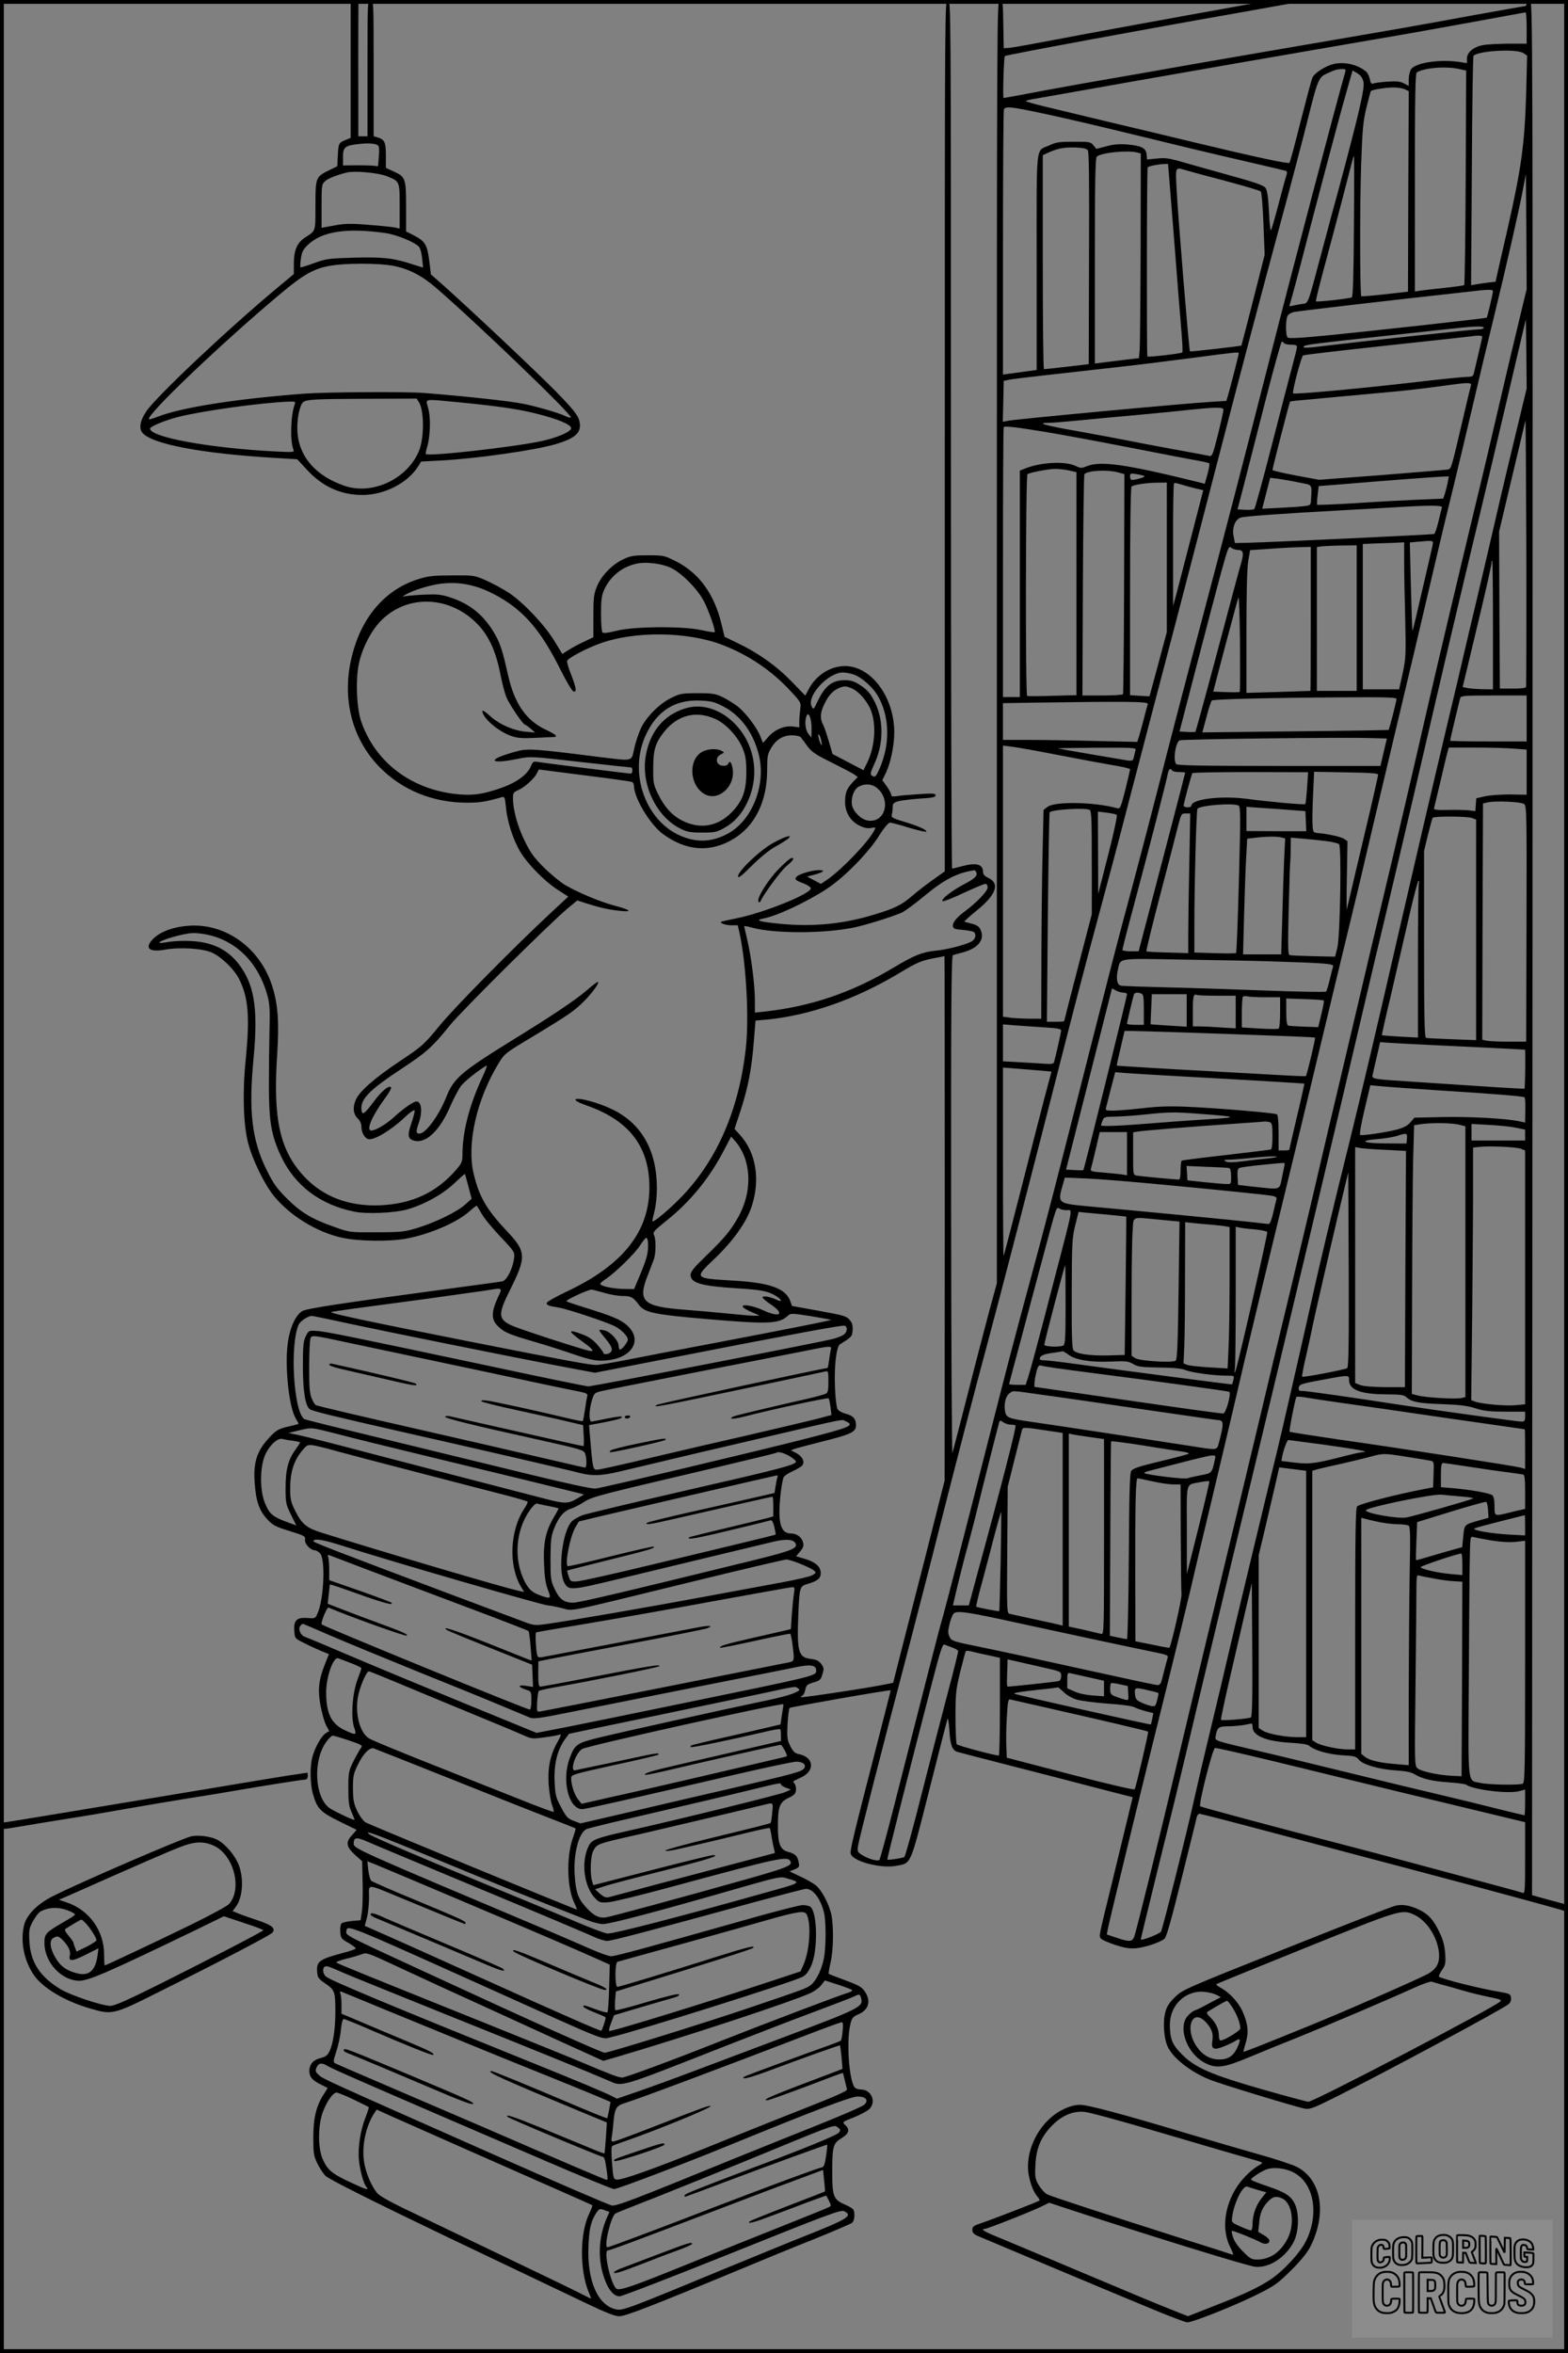
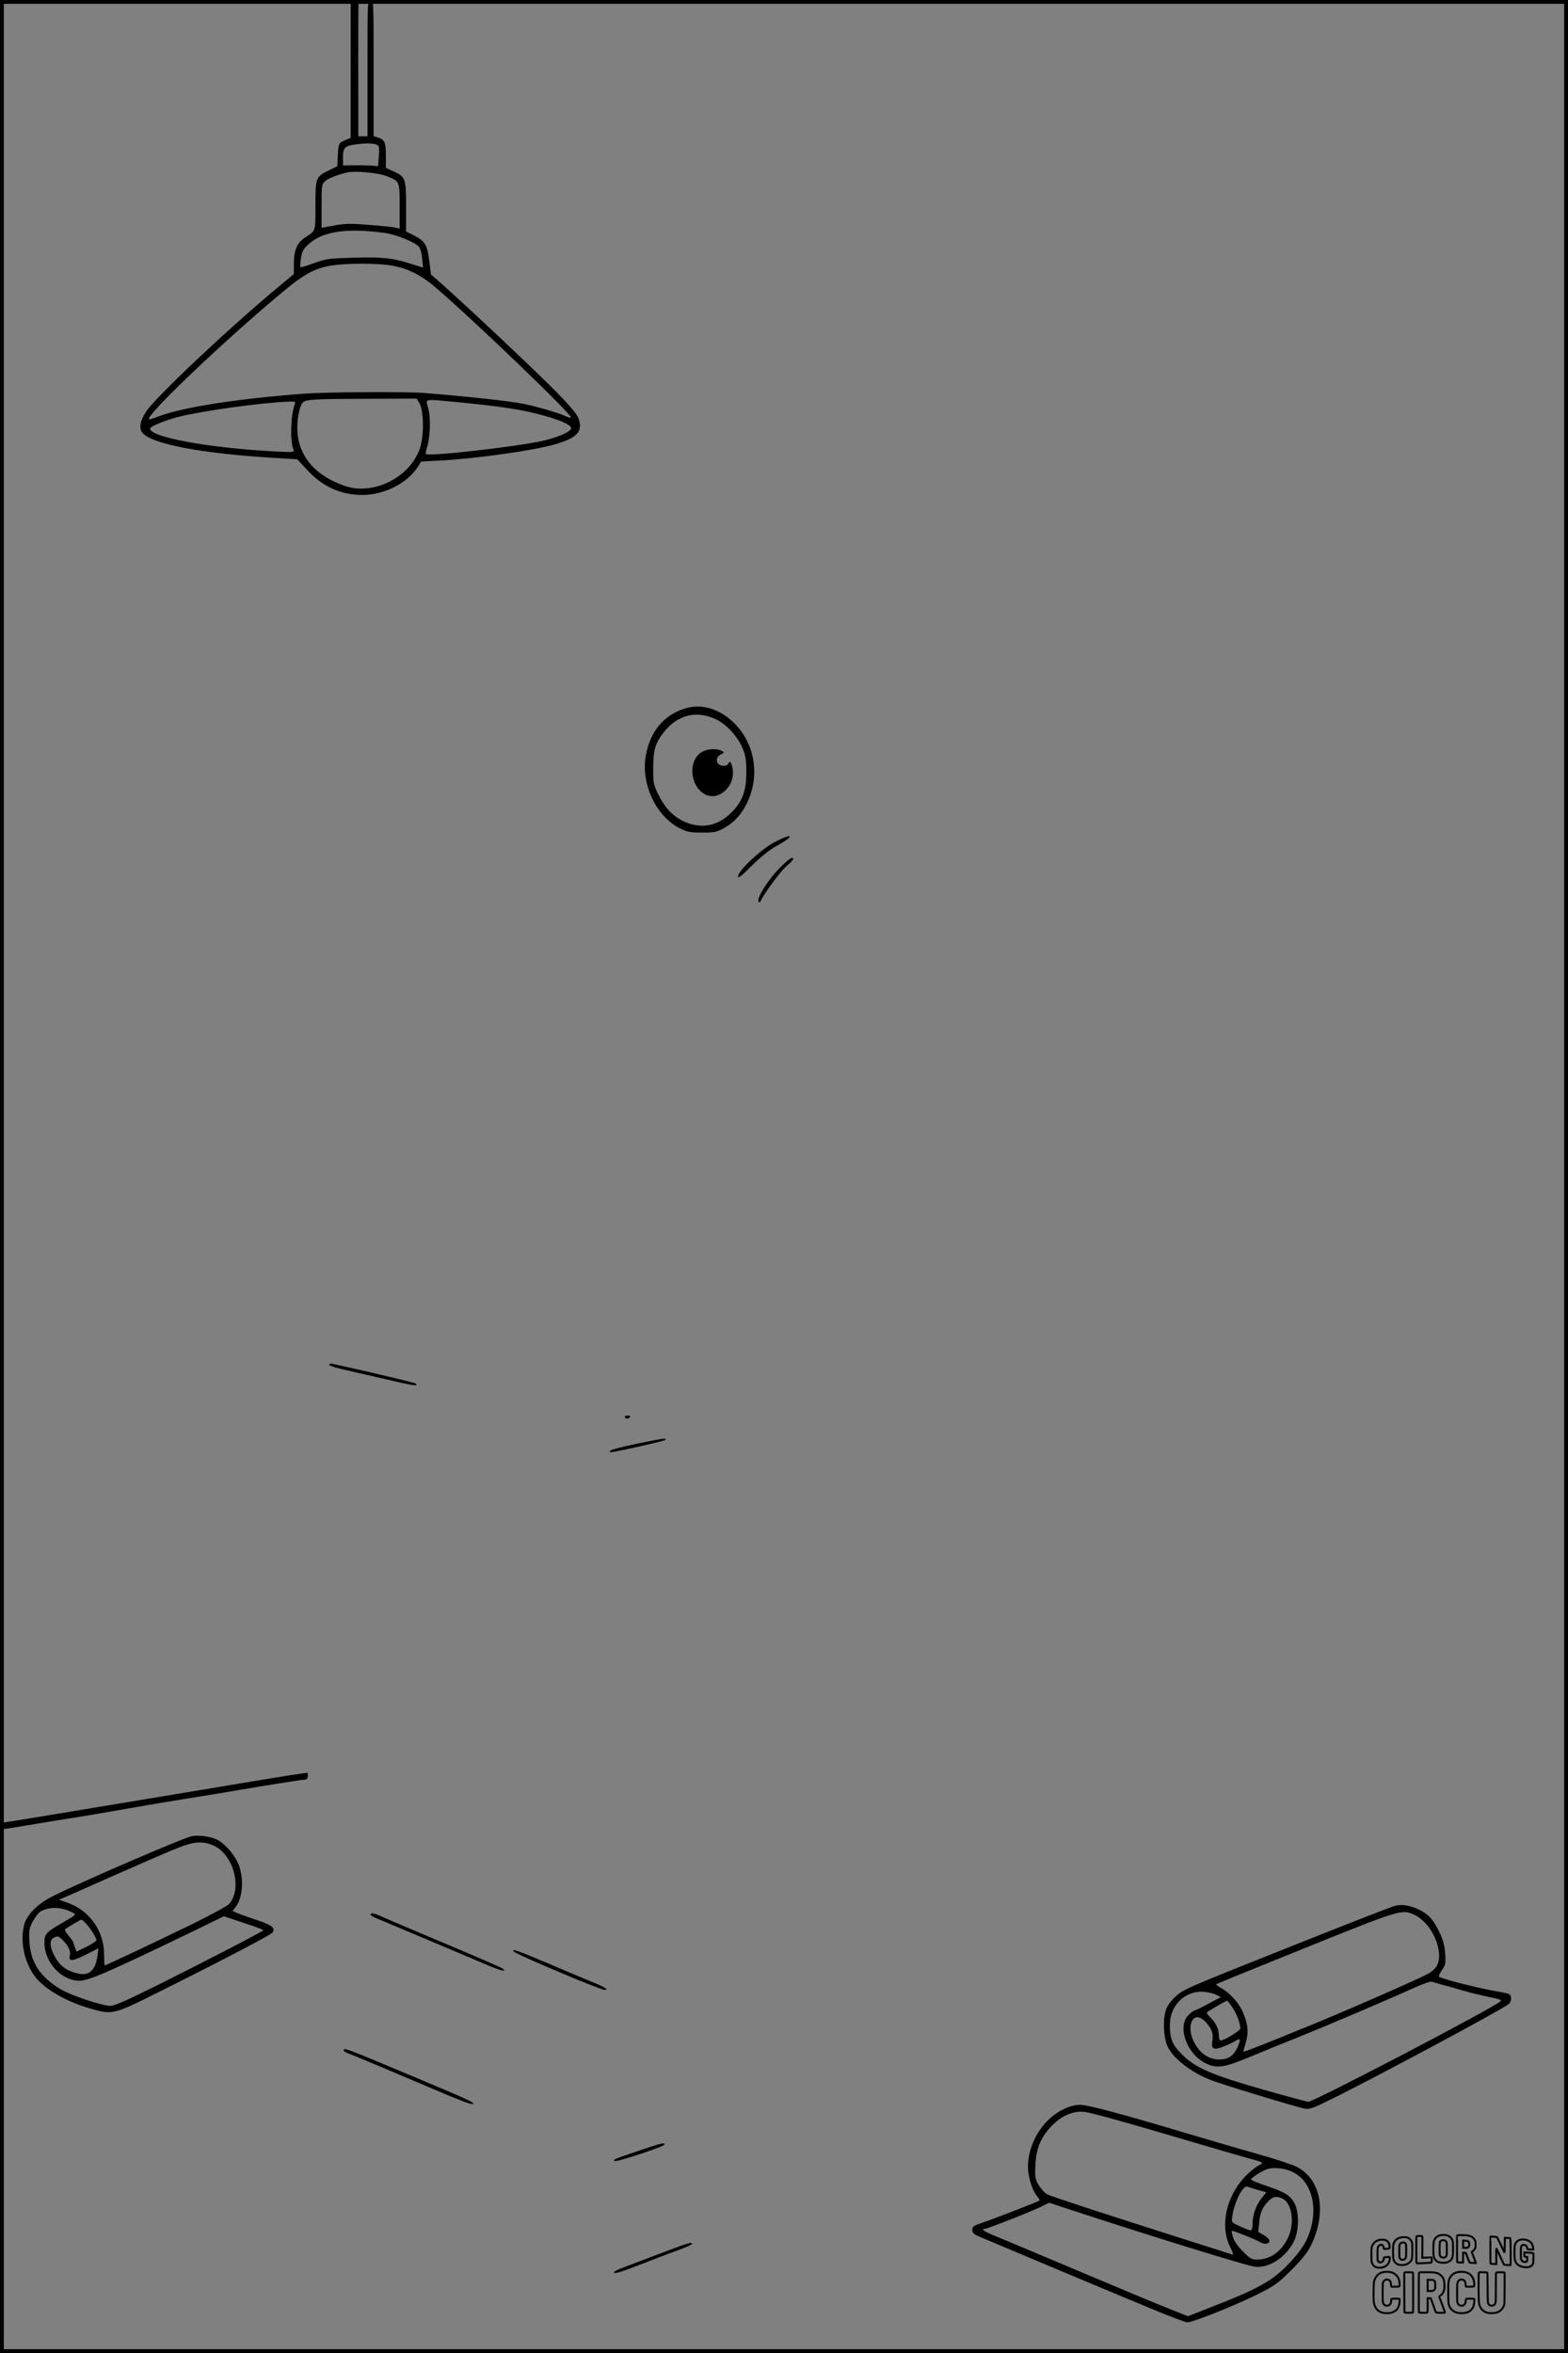
<svg xmlns="http://www.w3.org/2000/svg" version="1.0" width="1024pt" height="1536pt" viewBox="0 0 1024 1536" preserveAspectRatio="xMidYMid meet">
  <rect x="0" y="0" width="1024" height="1536" fill="#808080" stroke="none" />
  <g transform="translate(0.00 0.00) scale(1)">
    <g transform="translate(0,1536) scale(0.1,-0.1)" fill="#000000" stroke="none">
      <path d="M2290 14910 l0 -450 -34 -14 c-44 -18 -46 -23 -50 -103 l-3 -68 -53 -26 c-88 -43 -90 -47 -90 -230 0 -175 4 -163 -70 -211 -50 -33 -71 -83 -71 -167 l0 -70 -107 -89 c-329 -274 -794 -713 -857 -808 -40 -59 -49 -110 -25 -139 61 -74 388 -136 863 -164 l148 -9 64 -69 c100 -109 221 -164 360 -164 144 -1 298 78 366 187 l19 31 132 7 c226 12 607 66 741 105 143 41 182 82 158 162 -10 32 -43 73 -149 182 -126 128 -563 540 -742 699 l-76 67 -11 92 c-14 104 -27 125 -105 165 l-46 23 0 161 c0 186 -4 196 -82 231 l-50 23 0 81 c0 87 -8 105 -57 119 l-23 7 0 445 c0 437 0 444 -20 444 -20 0 -20 -7 -20 -445 l0 -445 -30 0 -30 0 0 268 c-1 147 0 347 0 445 l1 177 -26 0 -25 0 0 -450z m182 -504 c4 -6 5 -31 3 -56 -2 -25 -4 -53 -5 -63 0 -10 -5 -15 -10 -12 -6 3 -57 6 -115 6 l-105 -1 0 55 c0 65 12 75 105 85 67 8 117 3 127 -14z m51 -195 c88 -35 87 -31 87 -198 l0 -145 -27 6 c-16 4 -93 12 -173 18 -121 10 -159 9 -227 -4 l-83 -15 0 142 c0 134 1 143 23 162 19 18 74 40 142 57 49 12 201 -1 258 -23z m-8 -372 c73 -10 193 -59 221 -90 9 -10 18 -43 21 -77 l6 -59 -73 23 c-119 39 -188 47 -378 42 -167 -5 -182 -7 -262 -36 -46 -17 -86 -29 -88 -27 -2 2 -1 28 3 57 6 43 14 59 45 89 93 89 252 113 505 78z m52 -214 c99 -19 185 -62 276 -140 249 -213 899 -837 885 -850 -3 -4 -20 1 -36 9 -38 19 -177 60 -274 80 -91 18 -372 49 -653 71 -118 9 -635 6 -782 -5 -445 -34 -800 -90 -955 -151 -28 -11 -52 -18 -55 -16 -23 24 481 504 863 823 146 122 215 161 319 179 98 18 316 18 412 0z m168 -889 c36 -54 36 -237 1 -320 -77 -184 -305 -290 -487 -227 -184 63 -294 187 -306 345 -7 76 12 178 36 200 21 19 82 22 449 23 l293 1 14 -22z m250 -1 c269 -26 405 -46 525 -77 135 -34 220 -70 220 -93 0 -23 -90 -62 -196 -85 -184 -39 -735 -101 -753 -84 -2 2 1 22 8 44 21 70 25 189 8 253 -18 68 -39 63 188 42z m-1059 -11 c-28 -72 -33 -241 -10 -298 7 -19 3 -19 -119 -13 -429 22 -817 93 -817 149 0 14 99 55 187 77 159 40 544 93 717 99 41 2 47 0 42 -14z" />
-       <path d="M6170 12516 l0 -2844 -77 -55 c-43 -30 -105 -78 -138 -107 -68 -58 -110 -79 -245 -120 -198 -61 -397 -81 -609 -61 -139 13 -176 24 -116 35 90 17 282 107 415 194 113 74 269 233 340 345 33 53 62 87 72 87 9 0 67 -15 127 -34 61 -18 111 -29 111 -25 0 13 -48 35 -143 64 -81 24 -88 29 -83 48 3 12 6 34 6 49 0 23 6 29 38 38 20 5 83 13 140 17 81 5 102 9 102 21 0 13 -16 14 -107 8 -60 -4 -125 -9 -145 -13 -30 -4 -38 -2 -38 9 0 8 -13 33 -29 55 l-29 40 24 49 c30 63 54 177 54 263 0 232 -152 435 -324 433 -96 -1 -190 -62 -237 -155 l-20 -38 -92 95 c-100 102 -219 186 -354 250 l-81 39 -21 86 c-47 194 -146 330 -295 406 -78 39 -81 40 -185 40 -93 0 -113 -3 -161 -26 -73 -34 -144 -108 -172 -178 -20 -49 -23 -74 -23 -194 l0 -137 -61 -29 c-33 -15 -79 -40 -101 -54 l-41 -26 -51 84 c-64 105 -201 250 -296 314 -40 26 -108 63 -151 82 -78 34 -80 34 -224 33 -129 -1 -154 -4 -226 -27 -210 -69 -360 -243 -424 -492 -71 -275 -6 -542 177 -731 149 -152 349 -234 575 -234 82 0 123 7 224 36 20 5 21 1 28 -65 8 -92 46 -211 93 -290 48 -81 159 -194 246 -250 l68 -44 -113 -105 c-246 -229 -626 -614 -727 -737 -104 -126 -111 -133 -264 -235 -161 -108 -255 -190 -282 -246 -23 -49 -19 -96 10 -124 15 -14 25 -35 25 -51 0 -41 20 -79 46 -85 35 -9 146 57 229 135 45 42 71 60 73 51 1 -8 -9 -46 -22 -84 -26 -75 -23 -99 14 -111 80 -25 173 63 245 233 21 48 51 104 67 125 25 31 114 102 165 131 7 3 -6 -31 -27 -76 -85 -183 -130 -356 -130 -506 0 -45 -5 -56 -40 -97 -129 -149 -287 -223 -495 -233 -202 -9 -371 54 -494 183 -163 172 -209 374 -181 798 14 217 5 337 -34 455 -80 245 -302 405 -541 389 -97 -6 -182 -36 -230 -81 -66 -63 -35 -95 74 -75 97 17 244 8 304 -19 64 -29 148 -110 180 -176 60 -121 69 -247 41 -530 -21 -206 -15 -415 16 -536 28 -109 105 -268 167 -345 106 -131 282 -239 448 -275 108 -23 302 -26 415 -6 151 27 331 104 413 176 26 24 49 41 51 39 2 -2 16 -26 32 -53 15 -28 71 -95 122 -149 93 -98 94 -101 89 -141 -8 -67 -48 -145 -77 -151 -14 -2 -178 -25 -365 -50 -671 -90 -909 -126 -940 -143 -44 -25 -83 -110 -96 -212 -20 -152 8 -414 51 -487 11 -19 20 -35 20 -37 0 -2 -26 -9 -57 -16 -78 -17 -92 -26 -151 -93 -66 -77 -88 -150 -79 -274 8 -121 29 -182 80 -238 38 -42 52 -49 147 -79 100 -31 105 -34 102 -58 -3 -27 36 -68 64 -68 8 0 23 -9 34 -20 36 -36 26 -297 -16 -391 -15 -35 -16 -35 -67 -31 -69 5 -90 -15 -85 -84 3 -49 3 -49 63 -79 33 -17 83 -40 112 -52 l51 -21 -25 -63 c-42 -103 -49 -170 -30 -273 9 -48 25 -105 36 -127 l21 -39 -24 -15 c-28 -18 -70 -94 -86 -154 -17 -63 -15 -179 4 -243 27 -95 49 -117 173 -178 l112 -55 -29 -33 c-44 -47 -40 -76 17 -129 l48 -43 3 -138 c2 -75 0 -162 -5 -192 l-8 -55 -57 -5 c-32 -3 -62 -10 -68 -16 -6 -6 -10 -31 -8 -55 3 -41 6 -45 55 -73 29 -17 50 -33 45 -37 -4 -4 -42 -17 -84 -28 -158 -42 -174 -55 -166 -132 2 -28 12 -40 55 -69 59 -41 63 -51 63 -184 0 -109 -15 -208 -38 -256 -14 -28 -25 -36 -60 -45 -46 -11 -71 -40 -72 -83 0 -38 18 -61 70 -87 l50 -25 -24 -38 c-50 -76 -70 -157 -70 -282 0 -103 2 -121 25 -170 15 -31 39 -68 55 -84 24 -23 315 -169 789 -396 55 -26 242 -115 415 -198 173 -82 396 -189 495 -236 132 -63 190 -86 219 -86 40 0 206 64 756 292 146 61 374 155 508 208 134 54 250 104 257 110 16 13 20 67 7 87 -4 6 -28 21 -54 32 -74 32 -83 53 -83 206 0 175 5 193 60 227 50 30 57 56 25 86 -21 19 -21 20 58 51 44 18 89 42 101 55 45 48 10 126 -56 126 -17 0 -35 6 -41 13 -37 44 -55 298 -30 407 11 48 16 54 54 71 68 29 84 87 41 150 -19 28 -40 40 -127 72 -57 21 -106 40 -108 42 -2 2 3 35 12 74 19 81 21 236 5 313 -15 70 -65 164 -104 193 -17 13 -62 39 -100 56 l-69 33 33 13 c30 13 33 17 27 45 -8 43 -22 56 -68 69 -53 14 -68 51 -68 166 0 129 11 158 68 186 37 17 48 28 50 50 2 16 -2 35 -9 43 -6 8 -10 16 -8 17 2 1 25 12 52 25 91 42 82 132 -15 151 -26 5 -38 16 -56 51 -21 41 -23 54 -19 144 3 54 9 102 14 107 6 6 654 120 660 115 0 0 -37 -147 -83 -326 -163 -633 -185 -722 -178 -742 15 -49 195 -97 296 -78 101 19 89 -7 217 496 62 247 116 456 119 464 3 8 9 -25 12 -75 6 -98 18 -130 52 -141 13 -4 167 -44 343 -89 176 -45 428 -110 561 -145 l241 -62 -33 -137 c-18 -75 -64 -264 -102 -421 -89 -363 -86 -348 -72 -365 6 -8 48 -26 92 -41 62 -20 93 -25 136 -22 57 5 152 36 186 61 13 10 43 115 112 393 52 208 97 389 99 401 3 13 11 23 18 23 6 0 199 -49 427 -110 228 -60 660 -175 960 -254 476 -126 938 -251 1000 -271 16 -5 20 -2 20 17 0 21 -8 26 -72 42 -40 10 -93 25 -118 32 l-45 13 3 6186 c2 6183 2 6185 -18 6185 -13 0 -20 -7 -20 -20 0 -11 -5 -20 -10 -20 -6 0 -169 -29 -363 -64 -379 -70 -417 -76 -1262 -221 -308 -53 -632 -109 -720 -125 -88 -16 -242 -43 -343 -60 -101 -17 -303 -53 -448 -80 -145 -28 -267 -50 -270 -50 -7 0 2 270 8 274 11 8 958 183 1513 280 72 13 202 36 290 52 l160 29 -105 3 c-78 2 -140 -4 -245 -22 -502 -90 -1114 -202 -1310 -240 -126 -24 -248 -46 -270 -48 l-40 -3 -3 158 c-2 149 -4 157 -22 157 -20 0 -20 -25 -20 -4189 l0 -4188 -49 -179 c-26 -98 -90 -341 -140 -539 -51 -198 -96 -373 -101 -390 -4 -16 -8 707 -9 1608 -1 1302 2 1638 12 1642 6 2 38 11 69 19 99 28 141 84 111 148 -9 20 -25 30 -56 38 -23 6 -45 12 -49 13 -4 1 32 34 79 72 130 105 155 178 76 215 -22 10 -33 22 -33 37 0 52 -44 64 -140 38 -30 -8 -58 -15 -62 -15 -5 0 -8 1276 -8 2835 0 2828 0 2835 -20 2835 -20 0 -20 -7 -20 -2844z m3800 2662 l0 -103 -118 0 c-64 -1 -138 -4 -164 -9 -62 -10 -108 -47 -108 -88 l0 -30 -52 8 c-129 18 -282 -5 -313 -48 -8 -13 -15 -42 -15 -65 l0 -44 -32 17 c-25 13 -49 15 -108 11 -41 -3 -82 -8 -91 -12 -13 -5 -18 2 -23 28 -4 19 -14 41 -24 49 -53 47 -148 68 -217 49 -53 -14 -121 -58 -134 -88 -6 -12 -40 -141 -77 -285 -36 -145 -69 -267 -73 -271 -8 -8 -215 36 -636 137 -148 36 -403 97 -565 135 -162 39 -346 83 -407 98 -62 15 -113 30 -113 33 0 4 30 11 68 17 37 6 297 52 577 102 478 84 1027 180 1645 286 146 24 423 74 615 109 193 35 353 65 358 65 4 1 7 -45 7 -101z m-21 -165 l24 -16 -6 -240 c-10 -339 -31 -492 -123 -897 -25 -107 -52 -227 -61 -267 l-16 -72 -51 -6 c-28 -3 -64 -9 -80 -12 l-29 -5 5 746 c2 410 7 748 11 752 33 33 284 47 326 17z m-422 -103 l48 -11 -3 -697 c-2 -383 -6 -700 -10 -703 -4 -3 -61 -11 -127 -18 -66 -7 -137 -15 -157 -18 l-38 -6 0 711 c0 557 3 713 12 719 47 30 187 42 275 23z m-741 -17 c-57 -199 -341 -1273 -491 -1863 -151 -592 -320 -1241 -415 -1600 -133 -500 -244 -927 -311 -1190 -75 -293 -152 -586 -234 -890 -35 -129 -131 -503 -214 -830 -205 -809 -293 -1150 -391 -1510 -120 -444 -139 -517 -270 -1030 -154 -607 -296 -1156 -310 -1200 -11 -33 -128 -490 -315 -1224 -46 -181 -88 -333 -92 -337 -11 -11 -69 5 -112 31 -32 20 -33 23 -27 63 7 45 151 610 328 1282 60 231 150 578 198 770 115 453 237 923 312 1200 96 357 285 1087 528 2040 38 149 98 378 133 510 143 532 189 703 267 1005 45 173 108 414 140 535 65 245 248 945 425 1630 180 693 295 1129 425 1610 66 242 144 540 175 663 70 283 76 296 128 321 57 26 68 29 100 30 22 1 27 -3 23 -16z m118 -67 c10 -38 -26 -195 -159 -691 -26 -93 -78 -287 -116 -430 -95 -355 -82 -322 -132 -330 -23 -4 -51 -9 -61 -12 -15 -4 -18 -2 -12 13 4 11 29 102 56 204 97 378 262 1000 307 1158 l46 162 31 -18 c21 -12 34 -30 40 -56z m269 -48 l27 -13 -3 -655 -2 -654 -150 -17 c-82 -9 -152 -15 -155 -13 -9 10 -10 593 -1 854 8 238 13 289 35 379 14 57 27 105 29 107 8 8 93 22 143 23 27 1 62 -5 77 -11z m-2360 -159 c106 -22 372 -84 592 -138 220 -54 531 -129 690 -165 160 -37 295 -69 302 -71 9 -3 10 -12 3 -32 -5 -15 -28 -100 -51 -188 -23 -88 -45 -164 -49 -168 -4 -4 -10 51 -13 123 -5 94 -11 137 -22 153 -12 17 -65 36 -258 89 -133 37 -275 77 -316 89 -58 16 -88 20 -137 14 l-63 -6 -3 33 c-4 42 -34 57 -128 65 -51 4 -88 1 -135 -12 l-65 -17 -19 23 c-18 23 -26 24 -128 24 -91 0 -116 -3 -158 -23 -94 -43 -85 37 -85 -761 l0 -706 -110 -15 -110 -15 0 857 c0 472 3 864 6 873 9 23 46 19 257 -26z m291 -240 c8 -12 10 -201 8 -706 l-2 -690 -143 -17 c-78 -9 -145 -16 -149 -16 -5 0 -8 314 -8 698 l0 699 39 18 c61 27 100 34 175 32 48 -2 72 -7 80 -18z m324 -15 l22 -6 -1 -612 c-1 -336 -4 -636 -6 -667 l-5 -57 -96 -11 c-54 -7 -118 -15 -144 -18 l-48 -6 0 670 c0 524 3 673 13 681 31 26 201 43 265 26z m1414 -481 c-2 -314 -6 -459 -14 -464 -13 -8 -228 -32 -234 -26 -3 2 20 94 49 203 30 110 85 316 122 459 74 287 73 285 77 285 2 0 2 -206 0 -457z m-1208 335 c3 -40 20 -248 37 -463 16 -214 36 -457 43 -540 7 -82 11 -153 7 -156 -8 -7 -222 -32 -228 -26 -5 6 -4 1229 2 1235 7 7 68 20 102 21 l31 1 6 -72z m106 32 c19 -6 136 -38 259 -70 124 -33 229 -64 235 -70 5 -5 13 -100 17 -211 l8 -202 -75 -296 c-42 -163 -76 -296 -77 -297 -10 -4 -333 -41 -336 -38 -6 6 -78 882 -87 1057 -8 151 -10 146 56 127z m2176 -1001 c-30 -123 -86 -361 -125 -529 -39 -168 -108 -463 -155 -655 -120 -499 -272 -1142 -316 -1335 -84 -368 -223 -964 -299 -1280 -44 -184 -117 -490 -161 -680 -45 -190 -104 -439 -131 -555 -28 -115 -72 -304 -99 -420 -53 -230 -194 -823 -265 -1115 -25 -102 -83 -345 -129 -540 -103 -431 -231 -965 -365 -1520 -55 -228 -143 -597 -196 -820 -102 -431 -249 -1024 -266 -1077 -13 -40 -30 -42 -118 -12 l-63 21 7 37 c10 54 258 1073 384 1576 60 242 130 530 156 640 25 110 86 367 135 570 49 204 121 510 161 680 63 275 157 665 413 1720 41 171 114 472 161 670 47 198 106 441 130 540 68 280 114 471 140 585 13 58 72 305 130 550 131 549 260 1096 326 1379 27 118 81 343 120 500 38 158 97 403 130 546 33 143 94 397 135 565 80 328 162 686 191 840 l18 95 3 -376 2 -376 -54 -224z m-166 209 c-1 -18 -37 -168 -41 -172 -6 -4 -707 -82 -1016 -113 -202 -20 -276 -24 -284 -16 -14 14 -14 116 0 142 6 10 25 21 43 25 38 6 348 43 738 87 151 17 325 36 385 43 149 18 175 18 175 4z m156 -899 c-35 -145 -97 -403 -136 -574 -39 -170 -96 -411 -125 -535 -30 -124 -67 -283 -84 -355 -16 -71 -66 -283 -111 -470 -113 -477 -204 -867 -325 -1393 -116 -509 -248 -1067 -310 -1317 -107 -429 -202 -827 -254 -1065 -28 -124 -73 -324 -101 -445 -28 -121 -66 -287 -85 -370 -19 -82 -59 -249 -89 -370 -29 -121 -88 -364 -130 -540 -75 -311 -100 -418 -186 -785 -23 -96 -61 -256 -85 -355 -24 -99 -62 -261 -84 -360 -48 -219 -208 -855 -219 -874 -8 -15 -132 -63 -132 -51 0 4 58 243 129 531 72 288 150 612 175 719 25 107 93 393 151 635 58 242 116 485 129 540 13 55 76 316 140 580 198 819 566 2367 751 3160 30 127 83 354 120 505 36 151 124 525 195 830 232 997 256 1101 425 1805 46 193 125 526 175 740 50 215 99 422 108 460 l17 70 3 -226 2 -225 -64 -265z m-216 661 c0 -5 -15 -10 -34 -10 -34 0 -759 -78 -981 -105 -144 -18 -173 -19 -159 -5 10 10 85 19 509 65 132 14 314 34 405 44 193 22 260 25 260 11z m-10 -57 c0 -5 -11 -55 -25 -113 -14 -58 -27 -115 -30 -127 -4 -19 -12 -23 -43 -23 -21 0 -171 -15 -333 -34 -360 -42 -796 -82 -804 -74 -9 8 53 240 65 248 6 4 250 32 543 64 292 31 541 59 552 60 41 7 75 6 75 -1z m-1295 -43 c3 -5 24 -10 46 -10 28 0 39 -4 39 -15 0 -8 -16 -72 -35 -142 -19 -70 -79 -303 -134 -517 -55 -214 -105 -394 -109 -398 -5 -5 -32 -8 -59 -6 l-51 3 48 185 c26 102 89 348 140 548 51 199 97 362 101 362 4 0 11 -4 14 -10z m-295 -66 c0 -8 -49 -199 -66 -260 l-15 -51 -97 -6 c-173 -10 -1246 -110 -1325 -123 l-38 -7 3 134 3 133 40 8 c36 7 241 30 760 88 99 11 295 36 435 54 277 37 300 39 300 30z m1516 -211 c-3 -10 -26 -103 -50 -208 -80 -342 -78 -335 -101 -340 -11 -2 -204 -18 -430 -36 l-410 -31 -152 28 c-84 16 -153 32 -153 36 0 12 111 442 115 447 2 1 28 5 57 7 29 3 150 14 268 25 118 11 265 24 325 30 96 8 217 22 415 49 101 14 122 12 116 -7z m-1616 -158 c0 -9 -16 -81 -36 -161 -34 -135 -38 -145 -58 -140 -12 3 -120 23 -241 45 -121 22 -260 49 -310 59 -49 10 -190 36 -312 58 -215 38 -270 54 -181 54 22 0 107 7 187 15 80 8 250 24 376 35 127 12 286 27 355 35 180 18 220 18 220 0z m1976 -1810 c-2 -6 -39 -11 -87 -10 l-84 0 -3 512 -2 513 85 358 c47 197 86 362 87 368 2 5 4 -382 6 -861 1 -478 0 -875 -2 -880z m-3131 1664 c99 -16 351 -63 560 -104 209 -41 407 -79 439 -84 33 -6 61 -13 64 -16 3 -3 -3 -34 -12 -69 l-18 -64 -51 13 c-470 116 -632 138 -721 101 -32 -13 -39 -13 -68 1 -68 34 -224 27 -330 -14 l-38 -15 0 -739 0 -739 -55 0 -55 0 0 878 c0 483 2 881 5 884 9 8 83 0 280 -33z m145 -250 l50 -11 0 -728 0 -728 -157 -4 c-87 -3 -161 -3 -165 -1 -12 7 -10 1441 2 1448 18 11 134 33 177 34 23 1 65 -4 93 -10z m319 -12 l44 -12 -2 -715 c-1 -392 -5 -718 -7 -722 -3 -4 -64 -8 -135 -8 l-130 0 3 719 c2 396 6 722 10 726 23 24 148 30 217 12z m175 -25 c11 -6 -75 -30 -86 -24 -5 2 -8 12 -8 23 0 19 4 20 43 14 23 -4 46 -10 51 -13z m1981 -38 c-3 -20 -12 -53 -18 -73 l-12 -36 -170 -7 c-94 -4 -278 -14 -410 -23 -131 -8 -241 -12 -243 -10 -2 2 -1 30 3 63 l7 59 154 12 c248 21 616 49 658 50 l38 1 -7 -36z m-975 -3 c95 -19 87 -7 82 -113 -2 -35 -4 -37 -44 -42 -24 -3 -95 -8 -159 -11 l-116 -6 26 101 26 101 50 -6 c27 -4 88 -14 135 -24z m-860 -489 l0 -488 -56 -209 c-31 -116 -57 -210 -57 -210 -1 -1 -30 1 -64 3 l-63 4 0 678 c0 435 4 681 10 685 19 11 95 23 163 24 l67 1 0 -488z m133 464 c29 -8 64 -17 79 -20 l26 -6 -78 -302 c-43 -167 -87 -337 -98 -378 l-21 -75 0 396 c-1 218 2 399 6 403 4 3 13 4 20 1 8 -2 37 -11 66 -19z m1664 -138 c-2 -7 -13 -48 -23 -92 -10 -43 -23 -80 -29 -82 -12 -4 -1075 -54 -1210 -57 l-90 -2 -8 40 c-13 59 9 116 48 127 29 8 258 25 680 48 116 6 266 15 335 19 211 13 303 13 297 -1z m-62 -250 c-4 -18 -26 -116 -50 -218 -24 -102 -51 -220 -61 -262 -10 -43 -19 -77 -20 -75 -1 1 -6 131 -10 289 l-7 287 44 4 c115 10 111 11 104 -25z m-185 -105 c0 -71 3 -240 7 -376 5 -235 4 -254 -17 -353 l-23 -104 -119 0 -118 0 0 475 0 474 98 4 c53 1 114 4 135 5 l37 2 0 -127z m-1086 77 c36 0 41 -19 21 -87 -10 -32 -79 -291 -155 -577 -76 -285 -141 -520 -143 -523 -3 -2 -27 -3 -54 -1 l-50 3 113 435 c62 239 134 513 160 608 44 158 49 171 64 157 9 -8 29 -15 44 -15z m776 -445 l0 -475 -130 0 -130 0 0 469 0 470 28 4 c15 2 73 5 130 6 l102 1 0 -475z m-300 -5 c0 -258 -1 -470 -2 -470 -2 0 -96 -3 -210 -7 l-208 -6 0 396 c0 261 4 420 12 466 l12 70 80 5 c122 9 174 12 249 14 l67 2 0 -470z m1190 -40 l0 -420 -69 1 c-38 1 -83 4 -99 8 l-30 6 29 120 c16 66 58 244 94 394 36 151 65 283 65 293 0 10 2 18 5 18 3 0 5 -189 5 -420z m-5372 375 c72 -33 180 -142 221 -224 33 -65 76 -190 68 -198 -3 -2 -42 4 -88 14 -126 27 -443 24 -554 -5 -52 -13 -83 -17 -90 -11 -6 6 -10 60 -10 122 0 92 4 120 21 158 41 89 118 150 214 170 58 13 160 0 218 -26z m-1279 -122 c74 -20 173 -71 248 -127 120 -91 210 -210 316 -423 36 -72 73 -133 81 -136 24 -10 20 22 -14 109 -17 42 -29 83 -26 90 7 19 124 81 213 113 227 83 573 79 801 -9 170 -65 323 -169 442 -298 71 -76 72 -78 66 -121 -3 -24 -6 -61 -6 -81 l0 -38 -40 5 c-56 8 -122 -20 -163 -68 l-34 -39 -17 42 c-21 56 -95 154 -148 196 -24 19 -68 46 -98 61 -49 23 -67 26 -165 26 -101 0 -115 -3 -170 -30 -77 -37 -163 -123 -199 -198 -15 -32 -35 -92 -44 -133 -20 -88 -1 -83 -232 -55 -426 54 -463 56 -537 36 -196 -52 -188 -89 11 -48 81 16 83 16 406 -21 179 -20 328 -36 333 -36 4 0 7 -9 7 -20 0 -11 -5 -20 -11 -20 -16 0 -570 70 -606 76 -29 5 -33 3 -46 -28 -22 -53 -89 -103 -184 -138 -130 -47 -204 -56 -319 -42 -290 37 -515 212 -605 472 -30 87 -38 272 -15 379 21 99 79 212 141 276 165 170 429 170 613 1 88 -81 140 -188 172 -358 11 -54 28 -119 39 -144 22 -49 107 -174 119 -174 4 -1 21 -12 37 -26 l30 -26 -65 6 c-80 8 -173 49 -234 106 -25 24 -46 36 -46 29 0 -45 106 -136 191 -164 41 -14 73 -16 167 -11 64 3 118 5 120 6 1 0 2 4 2 8 0 5 -32 23 -70 41 -123 58 -200 169 -240 346 -37 163 -51 209 -85 270 -70 125 -162 202 -294 245 -62 20 -85 22 -179 18 -59 -3 -116 -9 -127 -12 -11 -4 -4 2 15 13 50 29 154 61 230 71 77 9 144 4 219 -17z m4997 -690 c-2 -2 -42 -3 -88 -1 l-85 3 79 300 c44 165 82 307 86 315 4 8 8 -126 10 -299 1 -173 1 -316 -2 -318z m-2524 115 c47 -14 120 -76 155 -131 60 -96 82 -227 57 -357 -14 -75 -57 -180 -73 -180 -3 0 -12 4 -19 8 -10 7 -6 23 17 73 62 131 63 286 5 404 -32 63 -48 81 -103 117 -34 21 -57 28 -93 28 -83 0 -130 -37 -178 -137 -28 -58 -28 -58 -40 -32 -31 68 109 219 204 219 16 0 46 -5 68 -12z m-15 -89 c41 -15 91 -67 121 -124 47 -92 41 -248 -14 -362 l-25 -51 -101 53 -101 53 -24 82 c-13 45 -30 95 -38 110 -21 41 -19 77 9 135 25 54 57 88 96 104 33 13 43 13 77 0z m4413 -199 l0 -150 -250 0 c-137 0 -250 2 -250 5 0 6 58 249 66 278 5 15 24 17 220 17 l214 0 0 -150z m-850 128 c0 -16 -47 -199 -52 -203 -1 -1 -276 -6 -610 -9 l-606 -7 27 100 c14 55 30 103 35 108 9 9 377 18 874 21 260 2 332 -1 332 -10z m-4401 -47 c116 -59 199 -170 236 -316 50 -196 -42 -431 -202 -517 -108 -58 -209 -60 -320 -9 -225 106 -327 415 -215 654 72 156 190 230 352 224 72 -3 94 -8 149 -36z m2777 13 c-3 -8 -15 -52 -26 -97 -12 -45 -26 -97 -32 -116 l-11 -34 -276 6 c-152 4 -349 7 -438 7 l-163 0 0 120 0 120 193 3 c626 9 759 8 753 -9z m-2196 -158 l-1 -61 -19 24 c-20 23 -27 82 -13 117 13 34 33 -16 33 -80z m64 -86 c5 -23 4 -30 -2 -20 -14 23 -25 77 -14 65 6 -5 13 -26 16 -45z m-135 28 c6 -7 25 -33 43 -58 28 -38 53 -55 154 -105 66 -33 133 -68 149 -78 l27 -19 -30 -31 c-42 -45 -52 -69 -53 -126 -2 -69 32 -129 91 -159 32 -16 54 -21 78 -17 32 6 33 5 21 -17 -39 -75 -210 -253 -305 -319 l-43 -29 -45 24 -45 24 47 12 c62 17 75 30 31 30 -46 0 -133 -26 -148 -44 -14 -17 -6 -23 54 -46 22 -9 40 -22 40 -29 0 -37 -318 -164 -492 -197 -48 -10 -90 -19 -93 -21 -11 -9 28 -23 67 -23 l41 0 12 -52 c44 -205 63 -562 40 -758 -45 -391 -184 -714 -409 -952 -82 -87 -201 -187 -201 -169 0 5 7 36 15 68 8 31 15 98 15 148 -1 246 -101 422 -293 514 -94 45 -223 79 -238 64 -7 -7 20 -21 79 -42 273 -97 403 -269 403 -531 0 -290 -173 -509 -540 -681 -72 -34 -131 -68 -131 -75 0 -14 13 -19 75 -29 55 -8 310 -93 367 -121 46 -23 88 -66 88 -89 0 -16 -38 -65 -51 -65 -5 0 -9 11 -9 25 0 33 -54 92 -91 100 -17 4 -32 5 -35 3 -2 -3 11 -22 30 -44 49 -58 60 -82 45 -100 -12 -15 -49 -19 -49 -5 0 4 -18 29 -40 54 -28 32 -57 52 -96 66 -98 37 -99 25 -4 -44 72 -52 87 -71 48 -63 -59 13 -459 143 -506 165 -90 42 -91 73 -11 233 108 216 106 250 -22 385 -132 140 -180 223 -216 374 -46 196 20 486 165 723 36 59 43 65 222 172 237 143 273 168 340 236 54 56 99 120 83 120 -4 0 -37 -25 -73 -56 -71 -62 -234 -171 -495 -331 -324 -201 -372 -242 -420 -363 -49 -123 -135 -240 -176 -240 -23 0 -24 14 -4 70 25 72 18 140 -15 140 -20 0 -87 -47 -151 -106 -48 -43 -116 -84 -144 -84 -36 0 3 93 88 209 26 34 44 67 41 72 -12 19 -63 -23 -119 -100 -59 -79 -74 -86 -75 -33 0 63 64 125 262 255 161 106 199 139 317 285 82 100 646 659 768 762 l63 52 62 -20 c86 -27 141 -40 218 -48 85 -9 69 6 -36 34 -92 24 -238 85 -322 134 -31 18 -93 69 -138 113 -66 66 -89 97 -127 175 -47 94 -77 205 -77 279 0 34 4 40 32 52 41 17 105 74 123 109 l14 27 296 -38 c163 -20 303 -40 311 -43 8 -3 14 -14 14 -25 0 -79 105 -253 189 -315 152 -112 310 -123 460 -33 142 85 221 246 221 451 0 88 3 104 25 141 33 57 78 85 137 85 26 0 52 -6 57 -12z m3807 -99 l-21 -89 -660 0 c-501 0 -664 3 -673 12 -22 22 -7 137 21 155 12 8 1056 21 1248 15 l106 -3 -21 -90z m-2123 -18 c139 -27 300 -57 360 -67 59 -9 107 -21 107 -26 0 -5 -14 -65 -31 -134 -30 -116 -33 -125 -53 -120 -147 41 -405 46 -455 9 l-26 -20 -6 -269 c-4 -148 -7 -455 -8 -681 l-1 -413 -72 0 c-40 0 -97 3 -125 6 l-53 7 0 885 0 885 55 -7 c31 -3 169 -28 308 -55z m503 32 c-3 -10 -8 -30 -11 -45 -6 -24 -10 -26 -43 -22 -38 6 -425 72 -452 78 -8 2 103 4 248 5 246 1 263 0 258 -16z m2472 10 l82 -6 0 -147 0 -148 -107 2 c-60 0 -134 -5 -165 -12 l-57 -13 -3 -42 -3 -42 -40 5 c-22 3 -84 4 -137 3 -73 -2 -96 1 -93 10 2 7 20 82 40 167 20 85 40 172 46 193 l10 37 172 0 c95 0 209 -3 255 -7z m-2233 -143 c3 -5 24 -10 46 -10 21 0 39 -2 39 -4 0 -4 -151 -584 -252 -968 l-52 -198 -53 0 c-29 0 -53 4 -53 10 0 5 33 135 74 287 106 396 213 812 221 856 7 36 18 47 30 27z m881 -113 c-4 -56 -9 -104 -12 -106 -5 -6 -240 15 -387 35 -167 21 -357 -3 -357 -46 0 -6 -11 -10 -25 -10 -14 0 -25 5 -25 11 0 14 50 201 57 212 2 4 173 7 380 7 l376 -1 -7 -102z m464 86 c0 -6 -23 -107 -50 -225 -28 -117 -73 -307 -100 -423 -27 -115 -51 -219 -54 -230 -2 -11 -3 84 0 212 l4 232 -22 15 c-22 14 -108 33 -173 38 -28 3 -30 6 -33 48 -2 25 -1 114 3 198 l7 154 209 -4 c150 -2 209 -6 209 -15z m-3276 -84 c100 -79 57 -236 -59 -215 -44 9 -92 57 -101 101 -8 47 12 102 44 120 39 21 85 18 116 -6z m4230 -108 c16 -13 17 -69 15 -783 l-2 -768 -112 0 c-62 0 -127 3 -144 6 l-31 7 2 771 3 771 30 7 c54 12 220 4 239 -11z m-1865 -10 c13 -8 13 -72 2 -483 -7 -260 -15 -476 -19 -479 -4 -3 -67 -4 -139 -1 l-133 4 0 172 c0 275 13 754 20 766 14 23 238 40 269 21z m356 -30 l80 -6 3 -66 3 -65 -196 0 -195 1 0 79 0 79 113 -8 c61 -4 148 -10 192 -14z m-1331 3 c14 -5 16 -45 16 -344 l0 -338 -90 -346 c-49 -190 -90 -348 -90 -351 0 -3 -25 -5 -57 -5 l-56 0 6 682 c4 375 9 684 12 686 17 17 223 30 259 16z m179 -34 c5 -4 -20 -122 -56 -261 l-65 -254 -1 269 -1 268 58 -7 c31 -4 61 -10 65 -15z m474 -317 c-4 -181 -7 -386 -7 -456 l0 -129 -134 4 c-74 2 -137 5 -139 8 -3 3 37 167 89 365 52 198 104 399 116 448 22 85 23 87 52 87 l29 0 -6 -327z m1847 297 l26 -10 0 -720 0 -720 -157 6 c-87 3 -164 7 -170 9 -10 4 -13 135 -13 612 l0 608 25 104 c14 57 28 107 31 112 7 12 226 11 258 -1z m-1245 -127 l24 -6 -7 -141 c-3 -78 -9 -248 -12 -378 l-7 -238 -124 0 -125 0 7 268 c4 147 10 317 14 377 l6 110 50 6 c73 9 147 10 174 2z m296 -24 c38 -5 74 -14 80 -20 17 -17 7 -600 -11 -674 l-15 -60 -142 3 c-78 2 -148 5 -155 7 -11 4 -12 61 -6 297 4 161 8 300 10 308 1 8 3 48 3 89 l1 73 83 -7 c45 -4 113 -11 152 -16z m-2289 -204 c9 -23 -11 -41 -87 -81 -77 -41 -148 -97 -133 -107 6 -3 67 21 137 54 69 32 133 59 142 59 9 0 15 -9 15 -23 0 -24 -71 -98 -145 -153 -56 -41 -85 -76 -82 -99 2 -17 11 -21 62 -25 33 -3 66 -9 73 -13 19 -13 14 -45 -10 -61 -33 -21 -161 -55 -238 -62 -88 -9 -138 -29 -277 -112 -271 -162 -539 -253 -845 -286 l-58 -6 0 79 c0 97 -23 282 -50 397 -11 47 -20 86 -20 88 0 3 24 -2 53 -10 146 -39 467 -39 662 1 77 16 243 67 315 98 19 9 84 56 145 107 131 109 217 153 328 169 4 1 10 -6 13 -14z m2890 -71 c-3 -9 -6 -239 -6 -511 l0 -496 -116 6 c-64 4 -118 8 -119 9 -2 2 25 122 60 268 34 146 86 372 116 502 30 131 58 238 63 238 4 0 5 -7 2 -16z m-7914 -335 c193 -40 337 -186 395 -399 14 -53 17 -94 13 -225 -2 -88 -4 -252 -4 -365 1 -233 15 -319 78 -455 90 -194 258 -321 483 -365 79 -16 256 -8 338 14 110 30 234 98 310 170 38 36 70 64 71 63 1 -1 11 -38 23 -82 l21 -80 -42 -38 c-53 -48 -195 -117 -313 -153 -83 -25 -105 -28 -265 -28 -173 -1 -176 -1 -269 32 -153 53 -226 97 -317 188 -67 67 -89 98 -132 185 -97 195 -119 384 -87 720 30 313 10 469 -76 598 -76 114 -179 170 -329 178 -47 3 -112 0 -145 -5 -33 -6 -62 -9 -63 -7 -14 13 159 64 220 64 20 1 61 -4 90 -10z m4818 -1851 l-1 -1713 -119 -470 c-66 -258 -142 -555 -169 -660 l-48 -190 -34 -7 c-98 -22 -569 -93 -569 -87 0 4 5 9 11 11 6 2 14 19 18 37 6 30 12 36 53 48 42 12 49 18 59 54 11 35 10 43 -8 67 -15 21 -31 28 -68 33 -80 9 -91 46 -82 278 8 192 9 196 60 211 65 19 87 36 87 71 0 42 -35 73 -104 93 l-57 17 26 31 c20 23 25 38 20 57 -8 36 -41 61 -81 61 -51 0 -74 43 -74 140 0 69 13 180 26 223 3 11 29 29 58 42 28 13 58 30 65 39 19 23 1 60 -41 82 l-33 17 24 9 c14 5 88 24 165 44 206 51 236 65 236 111 0 41 -19 62 -66 74 -26 7 -49 20 -55 32 -6 11 -14 74 -16 141 -6 139 9 266 33 281 77 48 79 50 82 92 2 31 -2 47 -20 68 -21 24 -40 29 -199 58 l-177 32 -11 32 c-30 82 -131 119 -365 133 -266 16 -265 14 -131 142 123 117 210 239 244 343 57 174 29 350 -76 466 l-36 40 37 112 c50 152 74 274 88 448 l12 147 71 6 c281 27 584 133 870 305 118 71 142 81 240 99 28 5 51 10 53 11 1 0 2 -770 2 -1711z m2110 1677 c388 -12 431 -16 426 -34 -3 -9 -13 -47 -22 -86 -9 -38 -20 -74 -24 -78 -4 -4 -182 -1 -396 7 -214 8 -510 18 -659 21 -148 4 -277 8 -287 11 -23 7 -30 46 -18 101 19 82 -13 77 425 69 215 -3 464 -8 555 -11z m-942 -205 c12 0 22 -5 22 -10 0 -17 -279 -1142 -285 -1148 -1 -2 -28 -2 -58 0 l-55 3 109 430 c60 237 128 503 150 591 l41 162 26 -14 c15 -8 37 -14 50 -14z m116 -6 c13 -5 16 -24 16 -105 l0 -99 -55 0 c-30 0 -55 3 -55 8 0 9 39 172 45 190 5 13 24 16 49 6z m296 -110 l0 -106 -117 7 c-65 4 -118 8 -119 9 0 0 1 45 4 99 l4 97 114 0 114 0 0 -106z m201 96 l119 0 0 -107 0 -106 -97 6 c-54 4 -117 7 -140 7 l-43 0 0 98 c0 101 4 116 28 107 7 -3 67 -5 133 -5z m312 -10 l97 0 0 -99 c0 -55 -4 -103 -10 -106 -5 -3 -61 -3 -125 1 l-115 7 0 97 c0 53 3 100 7 104 4 4 17 5 28 2 11 -3 64 -6 118 -6z m382 -21 c3 -3 -4 -43 -16 -90 l-20 -84 -92 3 c-51 2 -98 5 -104 7 -9 3 -13 31 -13 91 l0 86 120 -4 c66 -2 122 -6 125 -9z m-1818 -176 c73 -4 103 -10 103 -19 0 -11 -35 -167 -46 -206 -4 -13 -15 -15 -62 -12 -31 2 -105 7 -164 10 l-108 6 0 120 0 121 87 -7 c48 -3 134 -9 190 -13z m912 -33 c747 -26 844 -30 849 -34 4 -5 -53 -244 -60 -251 -1 -1 -70 1 -153 6 -82 5 -276 15 -430 24 -340 18 -649 37 -652 39 -1 1 10 52 25 114 l26 112 50 0 c27 0 183 -5 345 -10z m1676 -85 c176 -8 371 -18 433 -21 l112 -6 1 -46 c1 -60 -2 -206 -5 -209 -1 -1 -135 6 -297 17 -162 11 -366 24 -454 30 -237 15 -248 17 -241 43 2 12 15 65 27 118 l22 96 41 -3 c22 -2 185 -11 361 -19z m-2614 -164 l66 -6 -48 -180 c-26 -99 -95 -369 -154 -600 -59 -231 -109 -422 -111 -424 -2 -2 -4 273 -4 613 l0 617 93 -7 c50 -4 122 -10 158 -13z m889 -36 c474 -26 825 -47 828 -49 1 -2 -20 -98 -48 -214 -27 -116 -50 -214 -50 -217 0 -3 -16 -5 -35 -5 l-35 0 0 114 c0 75 -4 117 -11 122 -15 9 -392 41 -584 49 -110 5 -188 3 -292 -9 -78 -9 -165 -16 -194 -16 -48 0 -51 1 -45 23 3 12 18 68 32 125 l27 103 71 -6 c39 -3 190 -12 336 -20z m1740 -95 c305 -19 520 -36 526 -43 5 -5 6 -35 5 -98 l-1 -67 -37 8 c-83 19 -331 32 -504 28 l-182 -4 -26 -30 c-18 -22 -44 -35 -86 -47 -69 -18 -227 -42 -242 -36 -6 2 5 68 28 164 21 88 38 160 38 161 1 0 34 -3 74 -7 39 -4 223 -17 407 -29z m-1596 -151 c259 -19 262 -23 31 -37 -115 -7 -289 -20 -385 -28 -173 -14 -290 -18 -290 -10 0 3 4 16 10 30 9 25 13 26 87 27 43 1 130 7 193 14 153 16 187 17 354 4z m460 -55 c13 -5 16 -23 16 -90 0 -59 -4 -86 -12 -88 -7 -2 -139 -18 -293 -36 -154 -17 -283 -34 -287 -36 -5 -3 -8 -32 -8 -65 0 -36 -4 -59 -11 -59 -25 0 -256 22 -276 26 -23 4 -23 7 -23 143 l0 139 28 5 c31 6 346 32 627 51 105 7 198 14 207 15 9 0 23 -2 32 -5z m1232 -15 l44 -11 0 -884 0 -884 -26 -6 c-35 -9 -238 3 -287 17 l-37 10 2 662 c1 364 4 759 7 877 l6 215 40 6 c70 11 204 9 251 -2z m372 -20 l62 -13 0 -35 0 -36 -175 0 -175 0 0 54 0 54 113 -6 c61 -3 140 -11 175 -18z m-2538 -170 l0 -141 -37 6 c-21 3 -75 8 -121 12 -70 5 -82 9 -78 23 3 9 17 67 32 129 l26 112 89 0 89 0 0 -141z m1828 99 l-3 -33 -128 1 c-152 0 -192 17 -65 28 46 3 103 13 128 20 67 22 72 20 68 -16z m-4327 -117 c45 -122 32 -264 -37 -391 -50 -90 -90 -139 -210 -255 -82 -79 -104 -106 -104 -127 0 -53 68 -73 305 -88 160 -10 201 -18 253 -50 39 -24 43 -44 5 -25 -42 20 -93 29 -93 16 0 -6 25 -27 55 -47 93 -62 59 -88 -49 -38 -63 29 -136 43 -136 26 0 -9 34 -28 91 -51 23 -9 22 -10 -9 -10 -18 -1 -97 6 -175 14 -78 8 -205 19 -282 25 -278 21 -313 54 -244 227 17 43 35 92 41 108 12 41 12 129 -1 153 -9 18 0 28 77 90 158 126 278 272 374 452 l53 101 32 -37 c18 -20 42 -62 54 -93z m5072 50 l27 -11 0 -828 0 -829 -65 -6 c-67 -6 -220 8 -263 24 l-24 9 7 628 c3 345 6 716 5 824 l0 197 38 4 c61 8 245 0 275 -12z m-885 -7 l134 -7 -4 -771 -3 -771 -131 0 c-84 1 -141 6 -162 14 l-32 13 0 770 0 770 33 -6 c17 -3 92 -9 165 -12z m-768 -56 c-41 -4 -116 -12 -166 -19 -66 -8 -97 -8 -110 0 -16 8 -10 11 31 11 28 1 102 7 165 14 63 6 124 9 135 7 11 -3 -14 -9 -55 -13z m110 -35 c0 -4 -8 -43 -17 -85 -19 -90 -2 -84 -183 -65 l-105 12 -3 53 c-2 40 1 54 13 58 8 4 70 12 138 19 158 16 157 16 157 8z m-362 -28 c7 -3 12 -23 12 -55 0 -50 0 -50 -32 -49 -18 0 -82 6 -143 12 l-110 12 -3 47 -3 47 133 -6 c73 -2 139 -6 146 -8z m770 -1306 c-16 -10 -288 -62 -294 -56 -3 3 8 63 25 133 16 71 35 156 41 189 15 72 107 474 181 787 l54 226 3 -636 c2 -483 -1 -637 -10 -643z m-1238 1201 c418 -39 706 -69 748 -76 24 -5 31 -11 28 -23 -3 -9 -12 -49 -21 -88 -9 -41 -22 -73 -29 -73 -6 0 -47 4 -91 10 -44 5 -269 28 -500 50 -231 22 -494 47 -585 55 -207 20 -205 18 -167 149 l11 39 141 -6 c77 -3 286 -20 465 -37z m-596 -170 c43 0 52 50 -94 -510 -90 -347 -139 -529 -156 -582 l-16 -48 -54 0 c-30 0 -54 2 -54 5 0 2 32 123 71 267 38 145 104 389 145 543 98 366 91 347 114 335 10 -6 30 -10 44 -10z m280 -30 c60 -6 110 -11 111 -12 1 -2 -1 -205 -4 -453 l-6 -450 -109 -3 c-118 -3 -207 10 -226 34 -9 10 -12 107 -11 371 1 334 3 364 23 445 l22 87 46 -5 c25 -2 94 -9 154 -14z m330 -32 l129 -12 -6 -450 c-5 -349 -9 -451 -19 -458 -22 -16 -236 -2 -264 16 l-24 16 0 368 c0 202 3 404 7 450 7 96 -13 88 177 70z m341 -33 c39 -3 80 -8 93 -11 l22 -4 0 -333 c0 -182 -3 -390 -7 -461 l-6 -129 -119 7 c-65 4 -130 11 -144 16 l-25 10 5 107 c3 60 5 267 5 462 l1 353 53 -6 c28 -3 84 -8 122 -11z m278 -30 c42 -4 80 -12 83 -17 5 -7 -180 -818 -206 -903 -8 -25 -9 -21 -5 19 3 27 5 244 5 483 l0 435 23 -5 c12 -3 57 -9 100 -12z m-3961 -87 c2 -65 -5 -95 -47 -198 l-44 -105 -68 1 c-71 1 -153 19 -153 33 0 5 17 20 38 33 62 42 188 165 222 218 18 28 36 50 41 50 5 0 10 -15 11 -32z m2727 -407 c0 -222 -3 -260 -16 -265 -29 -11 -123 -7 -123 6 0 16 132 518 136 518 2 0 3 -117 3 -259z m-3710 44 c-40 -89 -41 -136 -3 -176 42 -44 72 -58 234 -105 80 -23 199 -61 265 -84 83 -29 137 -42 175 -42 197 -2 292 130 170 235 -40 34 -97 58 -272 112 -58 18 -112 36 -118 40 -11 7 142 78 165 77 6 -1 41 -10 80 -21 38 -12 93 -21 122 -21 53 0 68 -8 104 -56 39 -53 98 -65 461 -96 389 -33 455 -30 513 23 19 17 24 17 153 -3 72 -12 131 -23 129 -24 -4 -5 -342 -71 -782 -155 -203 -38 -448 -85 -542 -104 -95 -19 -189 -35 -209 -35 -46 0 -190 27 -844 156 -651 129 -896 181 -888 189 2 2 73 12 158 24 85 11 290 39 455 61 165 23 338 47 385 54 131 21 123 25 89 -49z m-1013 -156 c277 -60 1068 -219 1379 -279 l270 -51 410 80 c875 171 1207 233 1221 227 22 -8 17 -44 -8 -60 -13 -8 -41 -19 -63 -25 -86 -23 -1572 -311 -1603 -311 -13 0 -310 61 -660 136 -891 189 -1060 224 -1117 226 -49 3 -50 2 -68 -35 -16 -32 -19 -62 -19 -198 1 -163 15 -253 45 -278 15 -12 168 -49 572 -141 509 -115 1124 -257 1194 -276 79 -20 141 -18 261 11 440 105 623 148 960 226 530 124 485 115 514 101 59 -27 32 -38 -259 -113 -295 -76 -1329 -321 -1375 -326 -22 -3 -187 33 -430 92 -619 151 -945 230 -1215 296 -137 33 -253 63 -257 65 -70 44 -97 486 -37 618 11 23 60 55 85 56 6 0 96 -18 200 -41z m34 -133 c91 -19 359 -76 595 -126 237 -50 511 -108 610 -130 99 -21 222 -47 273 -57 84 -16 92 -20 87 -38 -3 -11 -10 -51 -15 -89 -6 -39 -12 -71 -14 -73 -2 -2 -50 7 -107 21 -192 46 -484 110 -524 114 -26 3 -37 1 -30 -6 6 -5 107 -31 225 -56 118 -26 265 -58 327 -73 l111 -26 4 -68 c2 -38 1 -69 -2 -69 -7 0 -182 39 -545 121 -170 38 -320 72 -332 75 -12 2 -24 0 -27 -4 -5 -9 183 -56 623 -153 261 -58 284 -65 292 -87 11 -30 12 -92 0 -92 -4 0 -86 18 -182 41 -209 49 -605 140 -934 215 -309 70 -624 144 -641 151 -7 2 -20 23 -29 46 -13 32 -16 74 -16 199 0 87 4 170 7 184 8 31 2 32 244 -20z m3156 -43 c-2 -10 -8 -42 -11 -70 -4 -29 -9 -53 -11 -53 -21 0 -1100 -232 -1112 -240 -41 -23 -15 -18 763 146 171 36 320 68 333 71 21 5 22 3 22 -66 0 -57 -3 -72 -17 -79 -10 -5 -72 -22 -138 -37 -148 -33 -397 -92 -448 -106 -21 -5 -35 -14 -32 -18 3 -5 40 0 82 11 177 46 548 126 554 120 4 -4 9 -30 13 -58 l6 -51 -102 -27 c-57 -14 -259 -62 -449 -106 -190 -43 -483 -111 -650 -151 -167 -40 -315 -73 -329 -73 -28 -1 -29 7 -46 205 l-7 86 96 18 c53 10 102 22 109 26 27 17 -1 16 -87 -1 -50 -11 -96 -19 -102 -20 -18 0 -17 74 2 137 14 47 18 51 58 61 23 6 312 63 642 128 330 64 650 127 710 139 141 29 158 30 151 8z m1553 -37 c46 -34 145 -50 277 -44 97 4 112 3 144 -16 30 -18 53 -21 170 -23 93 -1 146 -6 170 -16 39 -17 187 -37 269 -37 53 0 53 0 46 -27 -4 -16 -8 -29 -9 -30 -2 -2 -677 86 -1012 132 -100 14 -196 25 -213 25 -17 0 -31 3 -31 8 1 21 22 32 80 40 36 5 68 10 71 11 3 0 20 -10 38 -23z m-89 -86 c41 -6 176 -24 300 -40 315 -40 823 -110 837 -115 16 -5 -19 -139 -38 -142 -8 -2 -288 37 -624 86 l-610 88 1 29 c1 16 7 48 13 72 9 33 16 42 29 38 9 -3 51 -10 92 -16z m1920 -78 c0 -65 77 -94 245 -94 94 -1 113 -3 131 -20 34 -30 80 -39 234 -44 111 -4 162 -10 215 -27 57 -18 94 -22 197 -22 l128 0 0 -32 c0 -28 -4 -33 -24 -33 -25 0 -588 78 -796 110 -302 47 -606 90 -633 90 -24 0 -28 4 -25 22 3 21 15 25 143 49 188 35 185 35 185 1z m-2004 -97 c99 -13 395 -56 658 -95 264 -38 484 -70 490 -70 39 -1 40 -22 5 -152 -12 -46 -9 -45 -179 -18 -146 23 -938 144 -1055 160 -139 20 -153 26 -161 65 -9 50 3 102 29 120 26 18 2 20 213 -10z m1934 -50 c96 -13 409 -58 695 -100 286 -41 521 -75 523 -75 1 0 2 -58 2 -129 l0 -130 -30 9 c-36 10 -776 125 -1193 184 -170 25 -311 47 -315 50 -5 5 35 209 44 227 2 3 25 2 51 -2 27 -5 127 -20 223 -34z m-2139 -145 c14 0 28 -2 31 -5 7 -8 -92 -394 -249 -967 l-56 -208 -52 0 -52 0 29 123 c16 67 47 190 70 272 22 83 51 193 63 245 24 100 134 536 141 558 3 11 8 10 26 -2 12 -9 34 -16 49 -16z m-4401 -60 c85 -23 331 -83 545 -135 510 -123 1002 -243 1040 -253 l29 -8 -46 -27 c-57 -33 -80 -34 -199 -3 -463 120 -1016 263 -1159 301 -230 61 -380 99 -460 117 l-65 14 65 16 c89 21 77 22 250 -22z m4627 23 l113 -17 0 -629 0 -629 -27 7 c-16 4 -89 20 -163 36 -74 16 -144 31 -155 34 -20 4 -20 11 -17 417 l3 413 45 180 c25 99 47 186 49 193 6 16 18 15 152 -5z m291 -44 l92 -13 0 -639 c0 -603 -1 -638 -17 -633 -10 2 -62 14 -115 27 l-98 21 0 630 0 630 23 -5 c12 -3 64 -11 115 -18z m-5205 -24 c26 -4 47 -9 47 -11 0 -2 -13 -22 -29 -45 -49 -67 -66 -131 -66 -250 0 -100 2 -109 35 -176 l35 -71 -65 24 c-90 34 -111 52 -139 120 -32 77 -35 210 -7 297 22 68 84 132 119 124 12 -3 43 -9 70 -12z m5810 -71 c27 -4 45 -10 40 -14 -4 -3 -88 -26 -186 -49 -146 -35 -179 -47 -190 -64 -9 -17 -13 -157 -15 -559 -2 -296 -8 -538 -12 -538 -5 0 -32 5 -60 11 l-52 11 3 632 c1 347 4 634 5 637 2 3 97 -9 211 -27 114 -19 230 -36 256 -40z m919 46 c221 -31 309 -47 260 -49 -13 -1 -60 -10 -105 -22 -210 -54 -244 -58 -339 -47 l-90 11 7 36 c8 40 31 101 39 101 3 0 105 -14 228 -30z m-6450 -41 c57 -16 297 -79 533 -140 237 -62 494 -128 572 -148 78 -20 145 -40 148 -43 3 -3 -5 -22 -19 -43 -96 -141 -107 -375 -23 -514 l20 -33 -34 7 c-106 23 -870 249 -1289 380 -100 32 -129 56 -173 144 -28 57 -32 75 -32 146 0 101 23 176 72 238 37 45 39 47 80 42 23 -4 88 -19 145 -36z m2965 -35 c24 -14 43 -31 41 -37 -7 -21 -126 -51 -743 -192 -330 -76 -623 -146 -651 -156 -28 -11 -60 -29 -71 -42 -60 -64 -90 -315 -49 -396 29 -56 39 -55 370 25 332 80 907 219 997 240 79 19 128 16 143 -9 20 -33 -22 -50 -265 -110 -913 -224 -1149 -279 -1187 -279 -58 0 -89 23 -120 90 -25 53 -27 66 -27 197 1 122 4 147 24 198 29 73 62 113 108 128 21 6 60 27 88 45 55 35 93 44 880 229 204 48 372 89 374 91 11 11 49 1 88 -22z m4031 -4 c70 -11 138 -22 152 -25 25 -5 25 -7 22 -90 l-3 -84 -57 -11 c-183 -35 -416 -95 -439 -113 -10 -7 -13 -179 -13 -798 l0 -789 -47 0 c-63 0 -180 25 -209 45 l-24 15 0 880 0 879 38 11 c20 5 91 22 157 36 66 15 149 35 185 45 84 23 87 23 238 -1z m-1254 -17 c-19 -90 -20 -90 -92 -103 -37 -7 -76 -16 -87 -20 -20 -8 -271 23 -282 34 -3 3 8 8 23 12 16 4 110 29 209 54 99 26 192 48 208 49 25 1 27 -1 21 -26z m1656 -47 c85 -13 198 -30 250 -36 52 -7 101 -14 108 -16 9 -2 12 -34 12 -113 l0 -111 -27 -6 c-16 -3 -53 -12 -84 -20 -90 -22 -89 -22 -89 45 0 38 -5 63 -14 70 -16 14 -140 36 -253 46 l-83 7 0 79 c0 57 4 79 13 79 6 0 82 -11 167 -24z m-1107 -21 l47 -6 0 -870 0 -869 -62 0 c-81 1 -189 22 -222 43 l-26 17 0 564 0 564 39 163 c21 90 51 219 67 287 l28 123 40 -5 c23 -3 62 -8 89 -11z m-3406 -49 c-3 -7 -8 -33 -12 -58 l-7 -44 -161 -37 c-89 -20 -274 -62 -412 -93 -137 -31 -254 -60 -260 -65 -16 -16 22 -10 178 26 328 75 637 145 642 145 3 0 5 -29 5 -65 l0 -64 -39 -11 c-22 -6 -145 -35 -272 -66 -128 -30 -235 -57 -238 -59 -16 -16 24 -11 159 20 141 33 334 80 370 90 11 4 18 -8 27 -43 6 -26 10 -48 8 -50 -1 -1 -94 -24 -206 -51 -112 -27 -393 -95 -624 -150 -231 -56 -440 -102 -465 -104 -43 -2 -45 -1 -56 33 -7 19 -11 36 -10 38 2 1 127 33 280 71 262 65 295 75 285 85 -2 3 -128 -26 -279 -63 -151 -38 -278 -67 -282 -65 -21 12 14 190 48 251 l24 41 132 32 c225 53 1152 268 1162 269 4 1 6 -5 3 -13z m2449 -26 c49 -11 110 -20 137 -20 l47 0 1 -342 c1 -189 3 -358 5 -376 3 -26 -68 -337 -79 -348 -1 -2 -52 7 -112 20 l-110 22 -1 439 c-1 459 3 625 15 625 4 0 47 -9 97 -20z m300 -306 l-75 -299 0 288 c-1 325 -10 292 88 312 31 6 57 8 59 5 1 -4 -31 -141 -72 -306z m1719 207 c50 -4 83 -10 75 -13 -37 -16 -399 -118 -436 -124 -60 -9 -264 27 -264 47 0 18 438 109 495 102 22 -3 81 -8 130 -12z m173 -88 l3 -51 -58 -16 c-102 -29 -99 -26 -107 -105 l-7 -71 -42 -11 c-23 -6 -90 -26 -149 -43 -59 -18 -109 -32 -110 -30 -2 1 -1 58 2 125 l5 123 220 68 c121 37 225 66 230 64 6 -1 11 -25 13 -53z m-6136 26 c35 -7 64 -14 66 -15 1 -1 -13 -28 -32 -60 -53 -90 -69 -167 -63 -304 3 -82 10 -130 25 -167 23 -60 20 -62 -49 -38 -53 19 -75 39 -102 90 -75 147 -60 339 37 472 17 23 36 41 43 38 7 -2 40 -10 75 -16z m2953 -361 c-4 -178 -8 -324 -9 -325 -3 -4 -146 24 -151 29 -2 2 16 78 41 168 24 91 61 229 81 308 21 78 39 142 41 142 2 0 0 -145 -3 -322z m3425 236 l0 -67 -112 6 c-127 8 -243 30 -216 41 9 4 86 25 170 46 84 21 154 39 156 39 1 1 2 -29 2 -65z m-957 21 c38 -8 94 -15 125 -15 31 0 63 -4 71 -9 11 -7 12 -62 7 -312 -3 -167 -5 -517 -6 -778 l0 -474 -81 7 c-111 9 -173 24 -204 47 l-25 20 0 771 0 770 23 -6 c12 -4 53 -13 90 -21z m737 -121 c61 -10 117 -13 158 -9 l62 7 0 -790 c0 -711 -2 -790 -16 -796 -26 -10 -220 -7 -274 5 -88 19 -82 -36 -78 648 2 333 4 686 6 784 3 179 3 179 25 173 12 -3 65 -13 117 -22z m-7493 -38 c302 -97 1301 -386 1332 -386 9 0 48 -7 88 -17 86 -20 -7 -38 853 172 327 80 605 145 616 145 28 0 163 -55 182 -74 13 -12 11 -16 -16 -30 -17 -9 -106 -29 -199 -46 -92 -17 -323 -60 -513 -95 -354 -66 -870 -155 -1018 -176 -82 -11 -84 -11 -165 20 -45 17 -233 87 -417 156 -845 318 -949 358 -944 366 11 18 67 8 201 -35z m7303 -117 l0 -71 -77 7 c-80 7 -182 30 -196 44 -6 6 224 84 266 90 4 1 7 -31 7 -70z m-7150 -36 c124 -47 409 -154 634 -239 225 -84 413 -157 417 -161 4 -4 10 -50 14 -101 l7 -92 -28 10 c-16 6 -135 54 -265 106 -213 84 -305 114 -259 83 8 -6 137 -59 285 -118 l270 -108 3 -73 3 -72 -47 7 c-54 8 -53 -7 1 -25 35 -11 35 -12 35 -71 0 -33 -4 -59 -10 -59 -20 0 -1342 541 -1359 556 -9 8 34 114 44 110 157 -66 505 -190 512 -183 8 8 -27 24 -171 77 -74 27 -182 67 -240 90 l-106 41 7 62 c3 34 7 63 8 64 1 2 84 -26 184 -62 168 -60 240 -79 215 -56 -5 4 -98 39 -206 77 l-198 69 0 67 c0 36 -3 74 -7 84 -5 14 -3 16 13 10 10 -4 120 -46 244 -93z m6962 -57 c46 -9 107 -17 136 -18 l52 -3 -2 -635 -3 -635 -65 3 c-93 5 -200 29 -223 49 -19 18 -19 28 -13 528 3 281 6 561 6 624 0 96 2 112 15 107 8 -3 52 -12 97 -20z m-1193 -907 c-15 -9 -188 -23 -195 -16 -3 3 25 132 61 288 36 156 83 356 103 444 l37 160 3 -434 c2 -323 -1 -437 -9 -442z m-2984 809 c-4 -24 -10 -85 -14 -138 l-6 -94 -30 -8 c-16 -4 -113 -26 -215 -49 -176 -40 -227 -55 -217 -65 2 -3 105 18 228 45 123 27 226 48 230 46 3 -3 10 -33 14 -67 14 -113 14 -111 -25 -120 -72 -15 -1596 -317 -1620 -320 -25 -3 -25 -2 -22 62 2 36 7 68 10 71 4 4 48 14 97 23 262 46 681 131 690 139 16 15 -60 3 -425 -68 -184 -36 -342 -65 -350 -65 -12 0 -15 16 -15 83 l1 82 84 17 c47 9 290 56 540 103 250 47 466 91 479 96 44 18 14 20 -65 5 -177 -34 -981 -188 -1010 -193 -29 -5 -33 -2 -38 23 -7 35 -11 133 -5 138 2 2 146 26 319 55 173 29 545 94 825 146 281 51 518 94 528 94 17 1 18 -4 12 -41z m1350 -168 c99 -22 347 -75 550 -119 204 -44 409 -87 458 -97 71 -14 87 -20 83 -33 -7 -25 -25 -92 -36 -138 -8 -33 -15 -43 -31 -43 -12 0 -235 48 -497 106 -263 58 -560 123 -662 143 -177 36 -186 39 -199 66 -11 23 -11 37 0 83 7 30 19 61 27 69 19 19 76 12 307 -37z m-4372 -109 c100 -43 358 -149 572 -236 215 -86 460 -186 545 -222 85 -35 167 -70 182 -76 23 -9 68 -3 265 37 131 26 497 99 813 162 316 62 611 121 655 130 96 21 135 15 135 -20 0 -37 14 -33 -920 -225 -289 -60 -611 -125 -715 -146 l-191 -37 -464 190 c-256 105 -591 244 -746 310 -154 66 -290 123 -303 127 -28 9 -46 52 -30 71 6 8 14 14 16 14 3 0 86 -35 186 -79z m4057 -76 c19 -7 36 -17 37 -22 2 -5 -28 -126 -66 -268 -38 -143 -115 -442 -172 -665 -56 -223 -107 -408 -113 -412 -12 -8 -106 -22 -111 -17 -3 4 134 546 295 1167 53 205 66 242 79 236 9 -4 32 -12 51 -19z m233 -50 l77 -17 0 -319 c0 -175 -3 -319 -7 -319 -26 0 -270 65 -275 74 -4 6 -8 87 -8 179 0 154 3 178 30 290 17 67 33 127 35 134 3 8 14 9 37 3 18 -5 68 -16 111 -25z m-4160 -52 c37 -14 67 -29 67 -33 0 -4 -12 -39 -26 -76 -33 -88 -44 -246 -21 -311 17 -51 13 -52 -58 -19 -91 42 -125 109 -125 249 0 101 47 234 79 222 9 -3 46 -18 84 -32z m4520 -28 c116 -26 117 -27 117 -55 0 -19 -6 -31 -17 -34 -14 -4 -307 -36 -333 -36 -3 0 -5 19 -4 43 0 23 2 63 3 89 l1 46 58 -13 c31 -7 110 -25 175 -40z m-4196 -109 c109 -46 320 -133 468 -194 149 -61 297 -123 330 -138 58 -26 62 -26 142 -15 46 6 90 14 99 18 11 4 7 -9 -15 -48 -47 -83 -65 -168 -58 -274 3 -49 13 -110 21 -134 9 -24 14 -46 12 -49 -3 -2 -101 34 -218 81 -117 46 -381 151 -585 232 -205 81 -386 156 -403 167 -67 40 -98 189 -65 303 19 68 51 135 64 135 5 0 98 -38 208 -84z m4496 44 l97 -22 0 -50 0 -51 -72 5 c-43 3 -93 13 -120 26 l-48 21 0 52 c0 48 1 51 23 46 12 -3 66 -15 120 -27z m255 -104 c3 -47 3 -47 -25 -40 -15 4 -43 13 -60 20 -28 11 -33 18 -33 47 0 18 2 36 5 39 3 3 29 0 58 -7 l52 -11 3 -48z m-2158 34 c8 -5 12 -11 10 -13 -24 -22 -101 -45 -264 -78 -243 -51 -871 -190 -1041 -231 -148 -36 -161 -45 -194 -134 -55 -144 -8 -334 82 -334 19 0 351 75 1017 230 190 44 361 80 381 80 44 0 68 -22 49 -45 -17 -21 -70 -35 -460 -126 -184 -42 -484 -112 -667 -155 l-332 -77 -45 17 c-39 15 -48 25 -82 89 -35 66 -38 80 -42 169 -5 112 18 205 66 272 l28 38 180 38 c98 20 337 70 529 110 193 40 440 92 550 115 232 50 216 47 235 35z m1822 -75 c29 -8 120 -20 202 -26 90 -6 159 -15 175 -24 16 -8 49 -19 75 -26 l48 -12 -7 -36 c-4 -20 -8 -37 -9 -38 -3 -4 -887 195 -893 201 -6 5 48 14 172 27 61 6 112 13 114 14 1 2 18 -12 37 -30 21 -21 54 -40 86 -50z m471 60 c33 -7 60 -15 62 -17 2 -2 -2 -23 -8 -46 -11 -41 -13 -43 -41 -38 -17 4 -46 14 -66 24 -30 14 -35 23 -38 55 -4 43 0 44 91 22z m-658 -115 c344 -78 648 -149 653 -154 4 -5 -79 -361 -88 -376 -4 -6 -179 35 -421 98 l-414 108 -3 70 c-2 38 -1 124 3 192 6 107 9 122 24 118 9 -2 120 -28 246 -56z m-1738 -41 l-10 -66 -51 -12 c-28 -7 -159 -37 -290 -67 -131 -29 -241 -56 -244 -59 -3 -3 -3 -7 0 -10 5 -5 274 51 475 98 56 14 105 22 108 19 3 -3 5 -21 5 -41 l0 -36 -247 -57 c-137 -32 -329 -76 -428 -99 -170 -39 -222 -55 -212 -65 2 -2 60 9 128 25 235 56 745 171 757 171 10 0 47 -69 40 -75 -2 -1 -34 -10 -73 -18 -38 -9 -252 -59 -475 -111 -223 -52 -492 -114 -599 -137 l-193 -44 -23 29 c-24 30 -45 95 -45 138 0 23 10 26 281 86 155 33 284 64 287 67 15 15 -17 11 -163 -21 -88 -19 -205 -44 -260 -55 -55 -11 -108 -23 -117 -25 -40 -12 -1 111 44 139 30 20 1292 300 1314 292 1 0 -3 -30 -9 -66z m3073 -82 c0 -59 90 -95 255 -104 66 -4 106 -10 116 -20 35 -30 125 -55 214 -61 78 -4 92 -8 108 -28 25 -33 133 -64 242 -71 63 -4 100 -11 121 -24 51 -31 119 -47 227 -54 56 -4 107 -11 112 -15 43 -33 277 -62 348 -42 l37 10 0 -84 c0 -46 -2 -84 -4 -84 -3 0 -85 20 -183 44 -98 25 -266 66 -373 91 -107 25 -368 88 -580 140 -212 52 -497 121 -635 153 -244 57 -250 59 -247 82 10 63 18 70 79 71 32 0 78 4 103 8 25 5 48 9 53 10 4 0 7 -9 7 -22z m-5902 -88 c91 -31 92 -32 77 -53 -9 -12 -30 -50 -48 -86 -30 -61 -32 -71 -32 -175 0 -92 4 -118 22 -157 12 -27 20 -48 18 -48 -15 0 -136 58 -164 78 -97 71 -108 311 -20 432 16 22 35 40 42 40 6 0 54 -14 105 -31z m672 -254 c272 -109 545 -217 605 -240 140 -54 199 -78 204 -81 2 -2 -7 -31 -19 -66 -42 -120 -37 -324 11 -421 10 -22 18 -41 16 -42 -3 -3 -1348 551 -1378 568 -15 8 -39 40 -55 73 -24 51 -28 71 -29 149 0 82 3 96 33 157 34 70 75 112 102 105 8 -3 238 -93 510 -202z m5191 160 c107 -25 284 -68 394 -95 379 -93 771 -188 1097 -266 l328 -79 0 -234 c0 -217 -1 -233 -17 -227 -10 4 -119 34 -243 67 -124 33 -340 91 -480 129 -140 38 -327 87 -415 110 -461 119 -961 253 -967 259 -12 11 82 381 97 381 7 0 100 -20 206 -45z m-3041 -194 c0 -5 15 -14 33 -21 l32 -12 -41 -18 c-38 -16 -665 -171 -1038 -255 -191 -43 -220 -55 -240 -92 -55 -107 -32 -278 48 -352 22 -21 32 -23 83 -18 32 3 209 46 393 96 747 202 777 209 794 165 9 -22 -45 -43 -299 -114 -411 -116 -870 -240 -906 -246 -46 -8 -85 12 -136 70 -49 55 -63 97 -70 208 -9 133 26 271 75 297 9 5 134 36 277 69 391 91 643 150 815 192 175 43 180 43 180 31z m-57 -183 c-3 -35 -7 -65 -10 -67 -4 -5 -47 -16 -416 -106 -152 -37 -275 -71 -272 -75 3 -5 33 -2 68 6 156 35 382 89 491 116 65 16 120 27 123 25 2 -2 8 -29 12 -58 5 -30 12 -65 16 -79 l6 -26 -253 -67 c-139 -37 -377 -100 -528 -140 -151 -41 -287 -77 -302 -81 -22 -5 -34 0 -60 22 l-32 29 65 21 c35 12 208 57 383 101 288 72 379 101 321 101 -11 0 -191 -44 -400 -98 l-380 -98 -8 25 c-15 49 -11 164 7 198 24 47 24 47 296 108 96 22 728 171 825 195 56 14 55 15 48 -52z m-2158 -319 c394 -163 574 -236 953 -384 34 -14 79 -25 100 -25 46 0 371 86 912 242 228 65 247 69 284 58 103 -31 108 -27 -139 -96 -558 -157 -985 -267 -1027 -266 -14 0 -113 37 -220 83 -106 45 -335 140 -508 211 -465 191 -804 336 -826 353 -47 35 36 4 471 -176z m-488 130 c26 -12 359 -151 738 -309 380 -158 715 -300 745 -314 30 -14 69 -26 85 -26 29 0 265 62 965 254 174 47 324 86 333 86 46 0 94 -61 117 -150 16 -57 15 -232 0 -307 -15 -72 -51 -145 -85 -171 -27 -21 -42 -27 -400 -148 -275 -94 -920 -294 -946 -294 -19 0 -465 200 -1179 530 -521 240 -512 236 -508 263 6 44 -14 52 913 -365 812 -366 750 -341 813 -327 153 34 1182 358 1252 394 22 11 40 33 57 72 45 97 42 346 -4 385 -8 7 -32 12 -52 12 -20 0 -205 -48 -411 -107 -609 -172 -811 -227 -839 -227 -15 0 -74 21 -131 46 -58 26 -166 72 -240 104 -1329 561 -1310 552 -1310 588 0 38 19 41 87 11z m558 -362 c516 -218 844 -359 954 -409 l73 -33 -4 -152 c-2 -84 -7 -155 -11 -159 -3 -4 -38 5 -77 20 -80 29 -80 29 -80 17 0 -5 32 -22 71 -37 38 -15 72 -30 74 -33 3 -6 -20 -79 -28 -87 -4 -5 -270 112 -777 341 -208 94 -642 289 -726 325 l-42 18 14 53 c8 29 14 89 14 132 0 93 -25 94 215 -5 241 -100 408 -168 412 -168 2 0 3 4 3 8 0 11 -32 26 -337 153 -148 61 -273 116 -279 122 -7 7 -15 38 -19 70 l-6 57 48 -19 c26 -10 255 -107 508 -214z m2313 -114 c31 -59 20 -233 -19 -324 l-21 -48 -212 -70 c-414 -137 -1023 -324 -1037 -319 -4 2 1 26 12 53 l19 50 178 53 c98 29 196 57 217 63 23 7 34 14 28 20 -6 6 -86 -14 -209 -50 -109 -33 -202 -57 -205 -53 -4 4 -4 33 -2 65 l5 57 97 30 c531 163 790 246 798 254 20 19 -25 9 -223 -53 -358 -113 -649 -201 -662 -201 -17 0 -17 159 1 164 6 2 98 27 202 56 309 85 527 145 750 209 227 65 269 71 283 44z m-1973 -662 c286 -131 548 -251 583 -266 l62 -28 93 27 c457 135 1127 356 1259 415 26 12 58 35 71 52 l24 31 84 -27 c46 -15 88 -31 93 -35 4 -5 -7 -13 -25 -18 -50 -14 -584 -217 -849 -322 -289 -115 -605 -232 -626 -232 -22 -1 -76 20 -259 97 -60 26 -362 148 -670 272 -809 325 -929 374 -938 382 -4 4 25 15 65 25 40 9 86 23 103 30 27 11 41 7 220 -77 104 -49 424 -196 710 -326z m-1060 284 c33 -15 335 -137 670 -272 615 -247 942 -380 1069 -435 94 -41 56 -52 761 225 204 80 469 182 590 227 121 45 233 88 249 96 39 19 43 18 50 -12 14 -54 -11 -66 -488 -246 -204 -77 -479 -180 -611 -230 -132 -50 -298 -110 -368 -134 l-128 -44 -37 19 c-46 23 -207 91 -512 214 -941 380 -1325 540 -1352 565 -21 18 -24 58 -5 65 13 5 26 0 112 -38z m290 -248 c623 -255 740 -304 985 -402 140 -56 305 -124 366 -149 l111 -47 -9 -52 c-6 -29 -11 -53 -13 -55 -1 -1 -76 28 -166 66 -372 158 -578 242 -588 242 -47 0 64 -50 628 -284 l124 -51 -6 -99 c-4 -54 -8 -100 -10 -103 -2 -2 -53 17 -113 43 -60 25 -196 81 -303 125 -181 74 -239 92 -215 70 10 -11 608 -261 622 -261 6 0 12 -15 15 -32 16 -96 18 -118 10 -118 -9 0 -264 109 -808 345 -148 64 -423 182 -610 262 -187 80 -347 149 -356 154 -14 7 -13 15 7 77 13 38 27 102 30 141 5 47 11 71 19 71 7 0 87 -32 176 -71 226 -98 403 -169 408 -163 10 10 -21 26 -179 92 -91 38 -222 93 -292 123 l-128 54 0 56 c0 32 -3 65 -7 75 -5 13 -3 16 8 12 8 -3 140 -57 294 -121z m2978 -134 c-3 -32 -8 -61 -12 -64 -3 -3 -42 -18 -86 -34 -134 -47 -508 -185 -535 -197 -20 -9 -21 -12 -8 -15 9 -2 76 18 150 46 230 86 471 172 474 169 1 -2 6 -37 10 -78 l6 -75 -43 -17 c-433 -163 -491 -188 -447 -188 9 0 123 41 254 90 130 50 237 90 238 88 2 -2 7 -23 13 -48 6 -25 12 -51 14 -58 4 -13 -54 -38 -481 -206 -74 -30 -276 -110 -447 -180 -339 -136 -543 -209 -577 -204 -19 3 -22 12 -29 107 -5 57 -5 107 0 111 4 4 44 19 88 34 200 69 555 214 555 227 0 10 -54 -10 -387 -140 -128 -50 -240 -91 -248 -91 -11 0 -14 7 -11 23 3 12 7 52 11 89 9 108 17 122 83 142 95 30 572 208 1267 475 72 27 135 50 142 50 8 1 10 -16 6 -56z m-3359 -232 c29 -18 362 -163 1418 -617 235 -101 437 -184 448 -184 23 0 462 167 745 283 540 221 801 321 844 321 55 1 76 -23 46 -53 -11 -11 -150 -71 -310 -135 -159 -63 -407 -163 -550 -221 -641 -262 -758 -307 -789 -302 -17 2 -373 156 -791 341 -1106 490 -1098 486 -1124 512 -22 20 -23 26 -13 49 14 30 34 32 76 6z m166 -217 c52 -25 97 -47 98 -49 2 -2 -7 -32 -21 -67 -33 -84 -51 -197 -43 -278 6 -65 31 -156 47 -174 24 -27 0 -20 -98 26 -125 58 -153 81 -185 152 -33 73 -32 224 1 311 28 72 66 125 89 125 9 0 60 -21 112 -46z m755 -334 c226 -100 498 -220 605 -267 107 -47 197 -87 199 -89 1 -1 -8 -27 -22 -56 -61 -129 -62 -368 -2 -512 8 -20 15 -37 15 -40 0 -2 -24 9 -52 24 -29 16 -269 132 -533 258 -264 127 -550 264 -636 305 -97 47 -164 85 -177 102 -38 48 -73 131 -84 200 -17 103 10 235 67 322 l15 22 97 -44 c54 -24 283 -125 508 -225z m2420 139 c4 -6 -1 -17 -11 -24 -28 -21 -231 -104 -554 -225 -385 -146 -450 -172 -450 -182 0 -4 2 -8 5 -8 2 0 125 45 272 101 257 97 647 239 655 239 2 0 -1 -33 -7 -72 -9 -60 -14 -74 -30 -77 -26 -4 -375 -134 -705 -261 -378 -146 -683 -260 -693 -260 -26 0 23 205 53 221 8 5 137 56 285 114 149 59 421 169 605 245 499 206 533 219 552 209 9 -5 20 -14 23 -20z m-98 -405 c-1 -1 -110 -43 -242 -94 -132 -51 -244 -96 -249 -101 -22 -20 28 -7 141 36 65 24 172 64 237 89 66 25 121 44 122 43 1 -1 9 -16 18 -34 15 -30 15 -33 -1 -41 -10 -6 -151 -62 -313 -127 -162 -64 -425 -170 -585 -235 -381 -155 -470 -186 -490 -170 -38 32 -86 250 -55 250 14 0 152 51 740 275 206 79 440 167 520 196 l145 54 7 -69 c4 -38 7 -70 5 -72z m-1433 -124 l26 -9 -19 -43 c-54 -129 -59 -273 -11 -400 26 -70 60 -108 97 -108 15 0 346 128 735 284 622 250 709 282 730 272 60 -30 30 -49 -262 -165 -69 -27 -298 -121 -510 -208 -620 -257 -672 -277 -713 -269 -122 23 -194 186 -184 416 5 112 15 155 47 208 22 35 26 37 64 22z" />
      <path d="M4473 10735 c-139 -43 -229 -152 -256 -310 -32 -186 70 -398 228 -475 42 -21 65 -25 140 -25 81 0 95 3 143 29 68 38 117 92 154 172 84 180 45 390 -97 523 -94 87 -208 119 -312 86z m204 -71 c68 -32 145 -117 174 -192 18 -44 23 -78 23 -152 0 -123 -25 -192 -98 -265 -89 -89 -200 -109 -312 -56 -72 34 -124 90 -168 181 -29 60 -31 72 -30 170 0 116 14 161 73 235 89 110 212 139 338 79z" />
      <path d="M4582 10450 c-89 -54 -78 -217 18 -273 92 -53 206 52 184 168 -7 40 -19 52 -28 30 -7 -19 -50 -19 -66 0 -17 20 -9 48 19 61 23 12 23 12 3 23 -32 17 -94 13 -130 -9z" />
      <path d="M5050 9858 c-86 -47 -230 -184 -230 -218 0 -16 21 0 88 67 52 52 113 102 150 123 35 19 73 43 85 52 44 35 -14 20 -93 -24z" />
      <path d="M5086 9688 c-73 -74 -149 -198 -132 -215 5 -4 10 -3 12 2 15 40 134 202 170 231 24 20 44 40 44 45 0 22 -28 4 -94 -63z" />
      <path d="M2150 6452 c0 -6 30 -17 68 -26 37 -9 164 -38 282 -65 200 -47 237 -53 214 -33 -7 7 -274 70 -541 129 -13 3 -23 1 -23 -5z" />
      <path d="M4080 6110 c0 -5 6 -10 14 -10 8 0 18 5 21 10 3 6 -3 10 -14 10 -12 0 -21 -4 -21 -10z" />
      <path d="M4157 5935 c-87 -18 -163 -37 -170 -44 -6 -6 -7 -11 -1 -11 28 0 350 72 358 80 15 15 -14 11 -187 -25z" />
      <path d="M2420 2862 c0 -5 17 -16 38 -24 72 -30 618 -260 721 -304 95 -40 130 -49 105 -25 -5 5 -166 75 -359 156 -192 81 -379 160 -414 176 -65 30 -91 36 -91 21z" />
      <path d="M3356 2620 c20 -20 565 -250 593 -250 31 0 1 19 -87 54 -53 22 -185 77 -292 123 -183 78 -238 97 -214 73z" />
      <path d="M2245 1980 c-4 -6 6 -15 22 -21 37 -14 347 -144 558 -234 179 -77 257 -106 264 -99 10 9 -27 26 -374 172 -456 191 -463 193 -470 182z" />
      <path d="M4165 1318 c-162 -55 -162 -55 -151 -65 9 -9 326 95 326 108 0 14 -16 11 -175 -43z" />
      <path d="M4310 649 c-102 -39 -211 -80 -242 -92 -32 -11 -58 -25 -58 -30 0 -13 36 -2 189 57 75 30 178 69 229 87 50 18 92 37 92 41 0 15 -25 7 -210 -63z" />
      <path d="M1971 3783 c-50 -6 -387 -62 -926 -152 -510 -85 -1031 -171 -1040 -171 -3 0 -5 -9 -5 -20 0 -25 6 -25 150 0 63 11 201 33 305 50 105 16 278 46 385 65 107 19 281 48 385 65 105 16 255 41 335 55 155 27 402 66 432 68 12 1 18 9 18 24 0 13 -1 22 -2 21 -2 0 -18 -3 -37 -5z" />
      <path d="M1250 3373 c-57 -12 -728 -301 -905 -391 -97 -48 -168 -119 -186 -183 -28 -103 -5 -233 61 -330 56 -84 202 -172 365 -219 150 -44 152 -44 465 113 376 187 708 361 727 379 27 28 1 51 -93 82 -49 16 -106 36 -127 45 l-38 16 19 25 c47 61 56 181 22 274 -25 65 -88 139 -142 167 -41 21 -123 32 -168 22z m152 -64 c126 -64 181 -280 94 -378 -11 -13 -122 -73 -246 -134 -220 -107 -559 -267 -566 -267 -2 0 -4 31 -4 70 0 156 -97 292 -244 341 l-51 18 45 19 c25 11 162 71 305 135 389 171 455 199 510 212 58 14 106 9 157 -16z m-949 -424 c21 -8 37 -19 37 -23 0 -4 -35 -27 -78 -51 -113 -65 -122 -75 -122 -135 1 -126 111 -245 227 -246 63 0 193 57 767 334 l178 87 129 -43 c71 -23 129 -45 129 -48 -1 -7 -367 -197 -700 -363 -202 -100 -273 -131 -301 -131 -57 2 -258 69 -324 109 -134 81 -195 175 -203 311 -4 75 -2 86 24 134 15 28 37 56 48 62 56 30 123 31 189 3z m109 -82 c29 -32 68 -93 68 -108 0 -6 -29 -25 -65 -43 l-65 -32 -10 26 c-6 14 -10 28 -10 32 0 4 -14 25 -32 46 -25 31 -29 40 -17 47 8 5 32 19 54 33 22 13 43 25 46 25 3 1 17 -11 31 -26z m-150 -110 c37 -40 51 -71 44 -99 -10 -40 16 -38 104 6 l83 42 -6 -47 c-14 -101 -57 -137 -136 -116 -69 18 -109 48 -141 105 -34 58 -39 110 -12 125 26 16 36 13 64 -16z" />
      <path d="M9110 2919 c-19 -4 -339 -129 -710 -277 -661 -263 -676 -270 -726 -318 -36 -35 -54 -62 -63 -97 -19 -65 -10 -180 17 -232 37 -74 151 -162 271 -210 67 -28 564 -179 622 -190 32 -6 56 3 200 75 334 167 1097 577 1132 608 11 9 17 26 15 41 -3 24 -9 27 -73 38 -132 22 -366 81 -397 99 -4 3 4 21 18 42 23 33 26 44 22 108 -4 52 -13 89 -35 135 -40 85 -73 123 -136 153 -62 29 -110 37 -157 25z m125 -58 c81 -37 151 -143 162 -245 7 -67 -13 -107 -70 -140 -48 -28 -538 -243 -762 -334 -354 -144 -445 -180 -445 -175 0 3 7 30 16 60 20 68 14 124 -22 204 -28 61 -87 124 -144 154 -17 9 -29 19 -26 23 4 3 266 110 584 238 618 249 627 252 707 215z m180 -456 c28 -7 88 -24 135 -38 47 -14 125 -33 174 -43 70 -14 85 -19 74 -29 -46 -43 -1217 -655 -1254 -655 -8 0 -142 36 -297 80 -335 96 -440 141 -528 229 -64 64 -79 102 -79 194 0 131 106 229 231 214 27 -3 60 -12 75 -20 l27 -14 -76 -40 c-41 -23 -84 -44 -95 -47 -12 -4 -33 -21 -47 -37 -66 -79 0 -251 119 -308 72 -35 119 -29 284 40 81 34 224 92 317 129 182 73 596 249 760 324 55 25 107 43 115 40 8 -3 38 -11 65 -19z m-1365 -152 c29 -46 50 -101 50 -134 0 -15 -104 -79 -129 -79 -6 0 -11 13 -11 29 0 43 -17 82 -53 119 -31 32 -31 34 -12 45 74 45 111 65 118 66 4 1 21 -20 37 -46z m-171 -98 c36 -41 46 -72 38 -120 -8 -51 10 -60 72 -35 28 11 63 27 77 36 35 23 39 13 16 -39 -26 -58 -62 -82 -122 -81 -57 1 -107 29 -144 83 -84 121 -29 260 63 156z" />
      <path d="M6945 1591 c-156 -74 -259 -274 -225 -438 13 -61 32 -106 58 -136 8 -9 13 -19 10 -22 -7 -7 -315 -126 -385 -149 -45 -15 -53 -21 -53 -42 0 -18 9 -28 33 -39 56 -24 912 -384 1136 -476 118 -49 223 -89 235 -89 35 0 302 106 446 177 125 62 142 74 231 162 66 66 106 115 127 156 108 216 73 433 -85 518 -28 15 -141 53 -250 83 -109 31 -308 89 -443 129 -450 135 -675 195 -726 195 -33 0 -68 -9 -109 -29z m340 -68 c88 -24 295 -84 460 -133 165 -49 347 -102 405 -118 99 -27 103 -29 80 -42 -51 -27 -111 -84 -150 -142 -85 -128 -103 -284 -46 -397 17 -33 23 -52 14 -49 -7 3 -143 47 -303 97 -537 171 -880 283 -907 297 -15 8 -39 35 -54 59 -24 42 -26 53 -22 133 5 106 34 178 103 251 67 71 146 105 225 94 19 -3 107 -25 195 -50z m1162 -344 c133 -68 170 -268 83 -446 -39 -79 -147 -196 -234 -254 -82 -54 -175 -97 -373 -174 l-165 -65 -111 44 c-62 24 -319 131 -572 238 -253 107 -504 212 -557 234 -88 35 -118 54 -87 54 16 0 313 117 372 147 l49 24 136 -45 c537 -176 1155 -367 1208 -373 91 -10 198 59 252 161 35 67 38 189 7 251 -26 52 -61 74 -184 116 -55 18 -101 37 -101 41 0 9 52 45 92 63 46 21 126 14 185 -16z m-232 -115 l55 -15 -30 -37 c-37 -46 -60 -111 -60 -168 0 -26 -5 -44 -11 -44 -6 0 -38 12 -69 26 -58 26 -58 26 -53 63 13 95 70 208 99 197 8 -3 39 -13 69 -22z m158 -55 c67 -30 85 -169 35 -264 -46 -88 -115 -135 -198 -135 -36 0 -47 6 -93 53 -32 31 -57 68 -64 91 -7 22 -11 42 -9 43 5 5 154 -55 187 -74 29 -17 59 -12 59 11 0 8 -16 24 -36 35 l-37 22 6 58 c5 65 22 104 62 144 30 29 51 33 88 16z" />
    </g>
  </g>
  <rect x="0.0" y="0.0" width="1024.0" height="1536.0" fill="none" stroke="black" stroke-width="5" />
  <g transform="translate(882.93 1449.20) scale(0.128)" opacity="1.0">
-     <rect x="0" y="0" width="1024.0" height="600.0" fill="white" fill-opacity="0.1" />
    <g transform="translate(0,650) scale(0.1,-0.1)" stroke="none">
      <path fill="none" stroke="#000000" stroke-width="100" d="M4491 5720 c-164 -43 -269 -147 -319 -315 -19 -65 -29 -577 -13 -693 25 -190 116 -310 276 -367 63 -23 284 -32 370 -16 122 22 249 110 294 205 51 104 56 150 56 496 0 341 -4 385 -48 478 -46 100 -156 184 -282 217 -83 21 -241 19 -334 -5z m270 -273 c19 -12 43 -40 54 -62 18 -37 20 -64 23 -320 5 -339 -1 -384 -56 -436 -87 -82 -235 -56 -289 51 -22 43 -23 53 -23 335 0 314 7 370 52 412 34 32 66 42 139 42 53 1 73 -4 100 -22z" />
      <path fill="none" stroke="#000000" stroke-width="100" d="M5367 5723 c-4 -3 -7 -311 -7 -683 0 -618 1 -679 17 -691 12 -10 51 -14 152 -14 l136 0 3 248 2 248 67 -3 67 -3 34 -85 c18 -47 58 -152 89 -235 30 -82 63 -158 73 -168 14 -15 40 -19 165 -24 l148 -6 -5 34 c-4 19 -49 143 -102 276 -53 133 -96 246 -96 251 0 6 15 19 33 31 53 33 104 92 134 156 27 57 28 67 27 195 0 115 -4 144 -23 193 -31 80 -76 135 -148 183 -83 56 -166 82 -303 94 -129 11 -453 14 -463 3z m541 -300 c55 -27 77 -73 77 -163 0 -61 -4 -82 -23 -111 -34 -55 -73 -69 -191 -69 l-101 0 0 187 0 186 101 -6 c66 -4 114 -12 137 -24z" />
-       <path fill="none" stroke="#000000" stroke-width="100" d="M6514 5685 c-4 -9 -5 -320 -2 -690 3 -511 7 -678 16 -687 19 -19 273 -30 291 -13 11 11 13 126 12 675 -1 364 -6 672 -11 685 -11 28 -27 31 -187 40 -99 6 -114 5 -119 -10z" />
      <path fill="none" stroke="#000000" stroke-width="100" d="M3355 5683 c-27 -3 -55 -9 -62 -15 -10 -8 -13 -150 -13 -683 0 -592 2 -674 15 -685 12 -10 52 -11 173 -6 362 15 578 29 590 38 8 7 12 46 12 129 0 108 -2 119 -20 129 -11 6 -24 9 -28 7 -4 -3 -103 -8 -221 -12 l-214 -7 5 545 c4 384 2 549 -5 556 -11 11 -120 12 -232 4z" />
      <path fill="none" stroke="#000000" stroke-width="100" d="M7067 5654 c-4 -4 -7 -310 -7 -680 0 -625 1 -673 18 -692 15 -18 31 -21 152 -24 l134 -3 -3 400 c-2 277 1 397 8 390 11 -11 153 -311 251 -530 96 -215 128 -281 142 -292 7 -6 82 -14 165 -17 l153 -7 11 28 c14 34 3 1333 -11 1347 -5 5 -70 11 -144 14 l-136 5 -1 -54 c-1 -30 -5 -200 -8 -379 l-6 -325 -73 150 c-40 83 -123 256 -184 385 -61 129 -117 242 -125 252 -11 12 -40 18 -121 22 -59 4 -130 9 -157 12 -28 3 -54 2 -58 -2z" />
      <path fill="none" stroke="#000000" stroke-width="100" d="M2507 5614 c-220 -49 -342 -159 -394 -357 -24 -91 -24 -641 0 -740 57 -233 232 -339 510 -310 56 6 127 21 158 33 76 29 187 114 226 174 64 95 67 114 71 505 2 232 -1 371 -8 404 -27 126 -116 235 -228 278 -74 29 -236 35 -335 13z m191 -281 c15 -11 36 -35 47 -54 19 -32 20 -52 20 -349 0 -309 0 -316 -23 -362 -31 -62 -75 -89 -155 -95 -53 -4 -67 -2 -97 19 -19 13 -44 41 -55 63 -19 37 -20 60 -20 350 0 337 2 351 60 405 54 51 169 63 223 23z" />
      <path fill="none" stroke="#000000" stroke-width="100" d="M8568 5491 c-133 -43 -219 -134 -262 -280 -13 -45 -16 -107 -16 -343 0 -320 9 -395 60 -506 73 -156 258 -255 506 -269 191 -11 324 47 376 165 19 42 22 70 26 288 4 209 3 242 -11 256 -19 18 -186 38 -347 41 l-105 2 -3 -95 c-1 -52 2 -102 7 -109 6 -10 33 -16 75 -19 l66 -4 0 -105 c0 -98 -1 -105 -26 -130 -23 -23 -31 -25 -99 -21 -64 3 -79 7 -112 34 -21 16 -49 52 -63 80 -25 49 -25 51 -25 324 0 303 6 348 56 402 28 29 32 30 99 26 105 -6 152 -50 167 -158 8 -53 9 -54 48 -62 22 -5 90 -10 150 -11 l110 -2 3 43 c4 52 -30 180 -66 245 -53 99 -179 183 -317 212 -96 20 -226 18 -297 -4z" />
      <path fill="none" stroke="#000000" stroke-width="100" d="M1390 5484 c-203 -45 -359 -207 -390 -404 -13 -83 -13 -616 0 -694 20 -123 100 -235 203 -281 98 -45 271 -51 387 -13 211 67 340 238 340 451 0 54 -3 69 -17 74 -24 9 -264 -15 -280 -28 -7 -7 -13 -31 -13 -60 0 -56 -13 -95 -43 -128 -31 -34 -95 -61 -144 -61 -35 0 -48 6 -77 35 -52 52 -58 99 -54 423 3 257 5 280 24 323 42 89 120 132 202 109 53 -14 72 -42 81 -120 11 -90 15 -92 150 -79 62 6 125 15 138 20 25 9 25 10 21 107 -3 82 -9 106 -33 155 -33 68 -97 130 -163 160 -60 27 -235 33 -332 11z" />
      <path fill="none" stroke="#000000" stroke-width="100" d="M1600 3845 c-239 -44 -424 -235 -476 -495 -22 -109 -33 -831 -15 -1000 31 -300 174 -492 425 -572 45 -15 100 -21 211 -25 181 -6 263 8 380 66 147 73 214 152 266 311 26 78 32 117 37 219 4 98 2 125 -9 132 -22 14 -393 11 -407 -3 -7 -7 -12 -39 -12 -73 0 -169 -84 -275 -217 -275 -68 0 -110 18 -150 64 -65 73 -68 99 -68 606 0 446 1 456 22 515 78 208 337 201 392 -11 6 -23 13 -75 16 -115 3 -41 10 -78 15 -83 10 -10 289 -10 357 0 63 9 67 18 60 147 -12 210 -62 331 -181 445 -86 82 -165 123 -280 146 -94 19 -261 20 -366 1z" />
      <path fill="none" stroke="#000000" stroke-width="100" d="M5376 3840 c-151 -39 -268 -118 -350 -237 -106 -157 -118 -245 -114 -863 4 -463 5 -477 27 -550 33 -106 72 -178 131 -243 123 -135 290 -197 526 -197 326 0 528 127 610 384 34 106 48 339 20 349 -29 12 -386 9 -400 -2 -7 -6 -16 -44 -20 -85 -17 -192 -81 -266 -226 -266 -93 1 -163 55 -197 152 -16 48 -18 92 -18 503 0 437 1 452 22 520 26 81 57 119 121 147 78 35 188 8 237 -56 30 -40 55 -133 55 -206 0 -92 6 -95 157 -92 70 1 161 5 201 8 87 8 88 9 78 158 -12 189 -62 314 -170 422 -76 76 -130 109 -241 144 -102 33 -337 38 -449 10z" />
-       <path fill="none" stroke="#000000" stroke-width="100" d="M8441 3845 c-204 -45 -357 -196 -406 -402 -24 -99 -17 -331 13 -416 47 -137 141 -225 342 -323 334 -162 396 -203 438 -284 19 -37 23 -57 20 -116 -3 -59 -8 -77 -30 -107 -39 -50 -98 -70 -190 -65 -137 7 -187 57 -188 185 0 95 4 94 -223 86 -106 -3 -198 -10 -204 -16 -17 -13 -17 -107 1 -200 44 -226 196 -375 436 -423 103 -20 339 -15 435 10 199 53 340 189 391 377 21 78 28 222 15 311 -16 115 -56 191 -145 276 -85 81 -145 117 -386 235 -250 122 -298 173 -301 319 -3 109 52 167 164 175 115 8 183 -49 194 -164 3 -32 10 -64 16 -70 10 -14 340 -17 387 -4 24 7 25 9 22 92 -5 150 -54 269 -153 369 -69 70 -189 133 -297 155 -90 18 -265 18 -351 0z" />
      <path fill="none" stroke="#000000" stroke-width="100" d="M2710 3833 c-14 -2 -29 -9 -35 -14 -7 -7 -9 -354 -7 -1017 3 -910 5 -1008 20 -1019 20 -16 384 -18 413 -3 19 10 19 32 19 1019 0 923 -1 1010 -16 1022 -13 10 -61 14 -193 16 -97 1 -187 -1 -201 -4z" />
      <path fill="none" stroke="#000000" stroke-width="100" d="M3455 3833 c-47 -12 -45 32 -45 -1034 0 -987 0 -1009 19 -1019 12 -6 98 -10 210 -10 159 0 192 3 205 16 14 13 16 61 16 370 l0 355 81 -3 82 -3 88 -245 c49 -135 105 -292 124 -350 20 -58 45 -113 57 -122 18 -16 45 -18 229 -18 184 0 210 2 216 16 7 19 16 -7 -153 448 -74 197 -134 362 -134 366 0 4 23 22 50 40 162 104 228 273 217 560 -8 225 -46 336 -153 450 -104 110 -219 160 -413 179 -101 11 -657 13 -696 4z m721 -409 c64 -48 69 -61 72 -231 4 -176 -7 -223 -59 -267 -43 -36 -89 -46 -216 -46 l-113 0 0 286 0 286 144 -4 c127 -3 148 -5 172 -24z" />
      <path fill="none" stroke="#000000" stroke-width="100" d="M6510 3834 c-51 -11 -50 7 -50 -683 1 -672 7 -842 35 -951 45 -175 148 -311 289 -380 117 -58 200 -73 376 -68 124 4 156 9 225 32 108 37 176 79 246 153 61 66 117 169 140 258 9 37 13 248 16 831 4 727 3 782 -13 795 -13 11 -57 14 -204 14 -171 0 -190 -2 -209 -19 -21 -19 -21 -19 -21 -746 0 -782 0 -782 -52 -861 -64 -95 -228 -106 -302 -19 -61 73 -60 64 -66 877 -4 562 -8 745 -17 754 -13 13 -341 23 -393 13z" />
    </g>
  </g>
</svg>